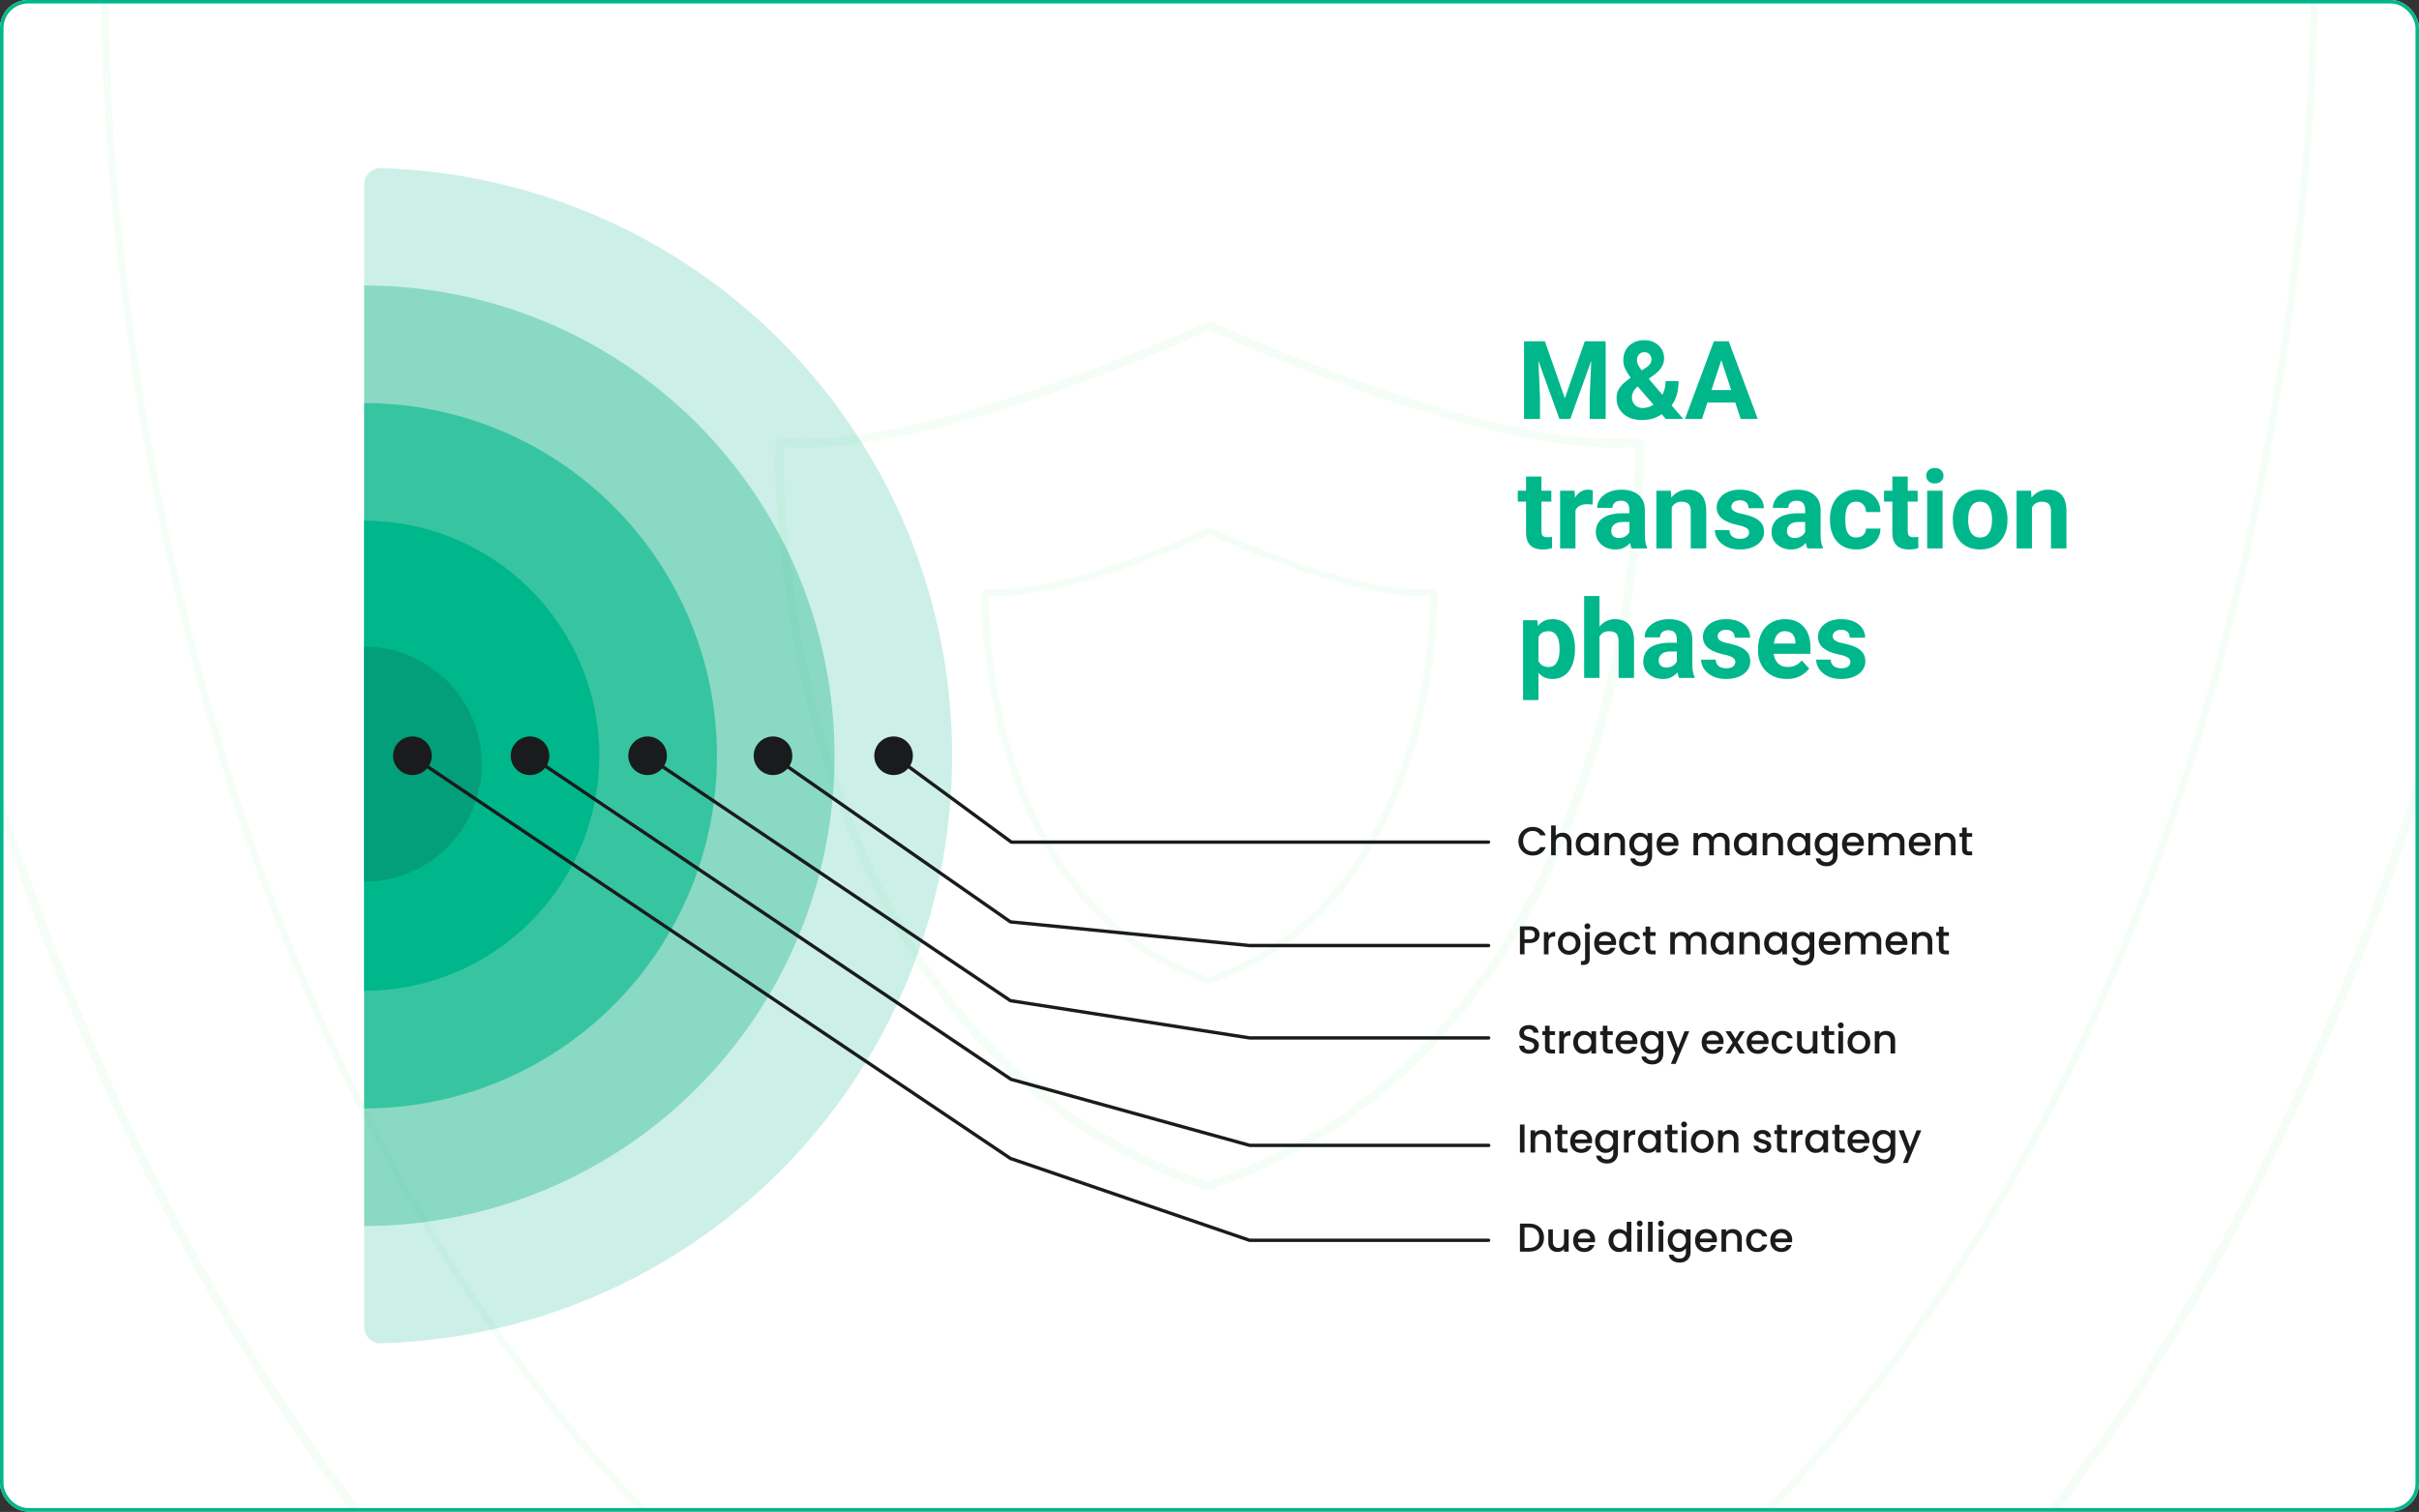
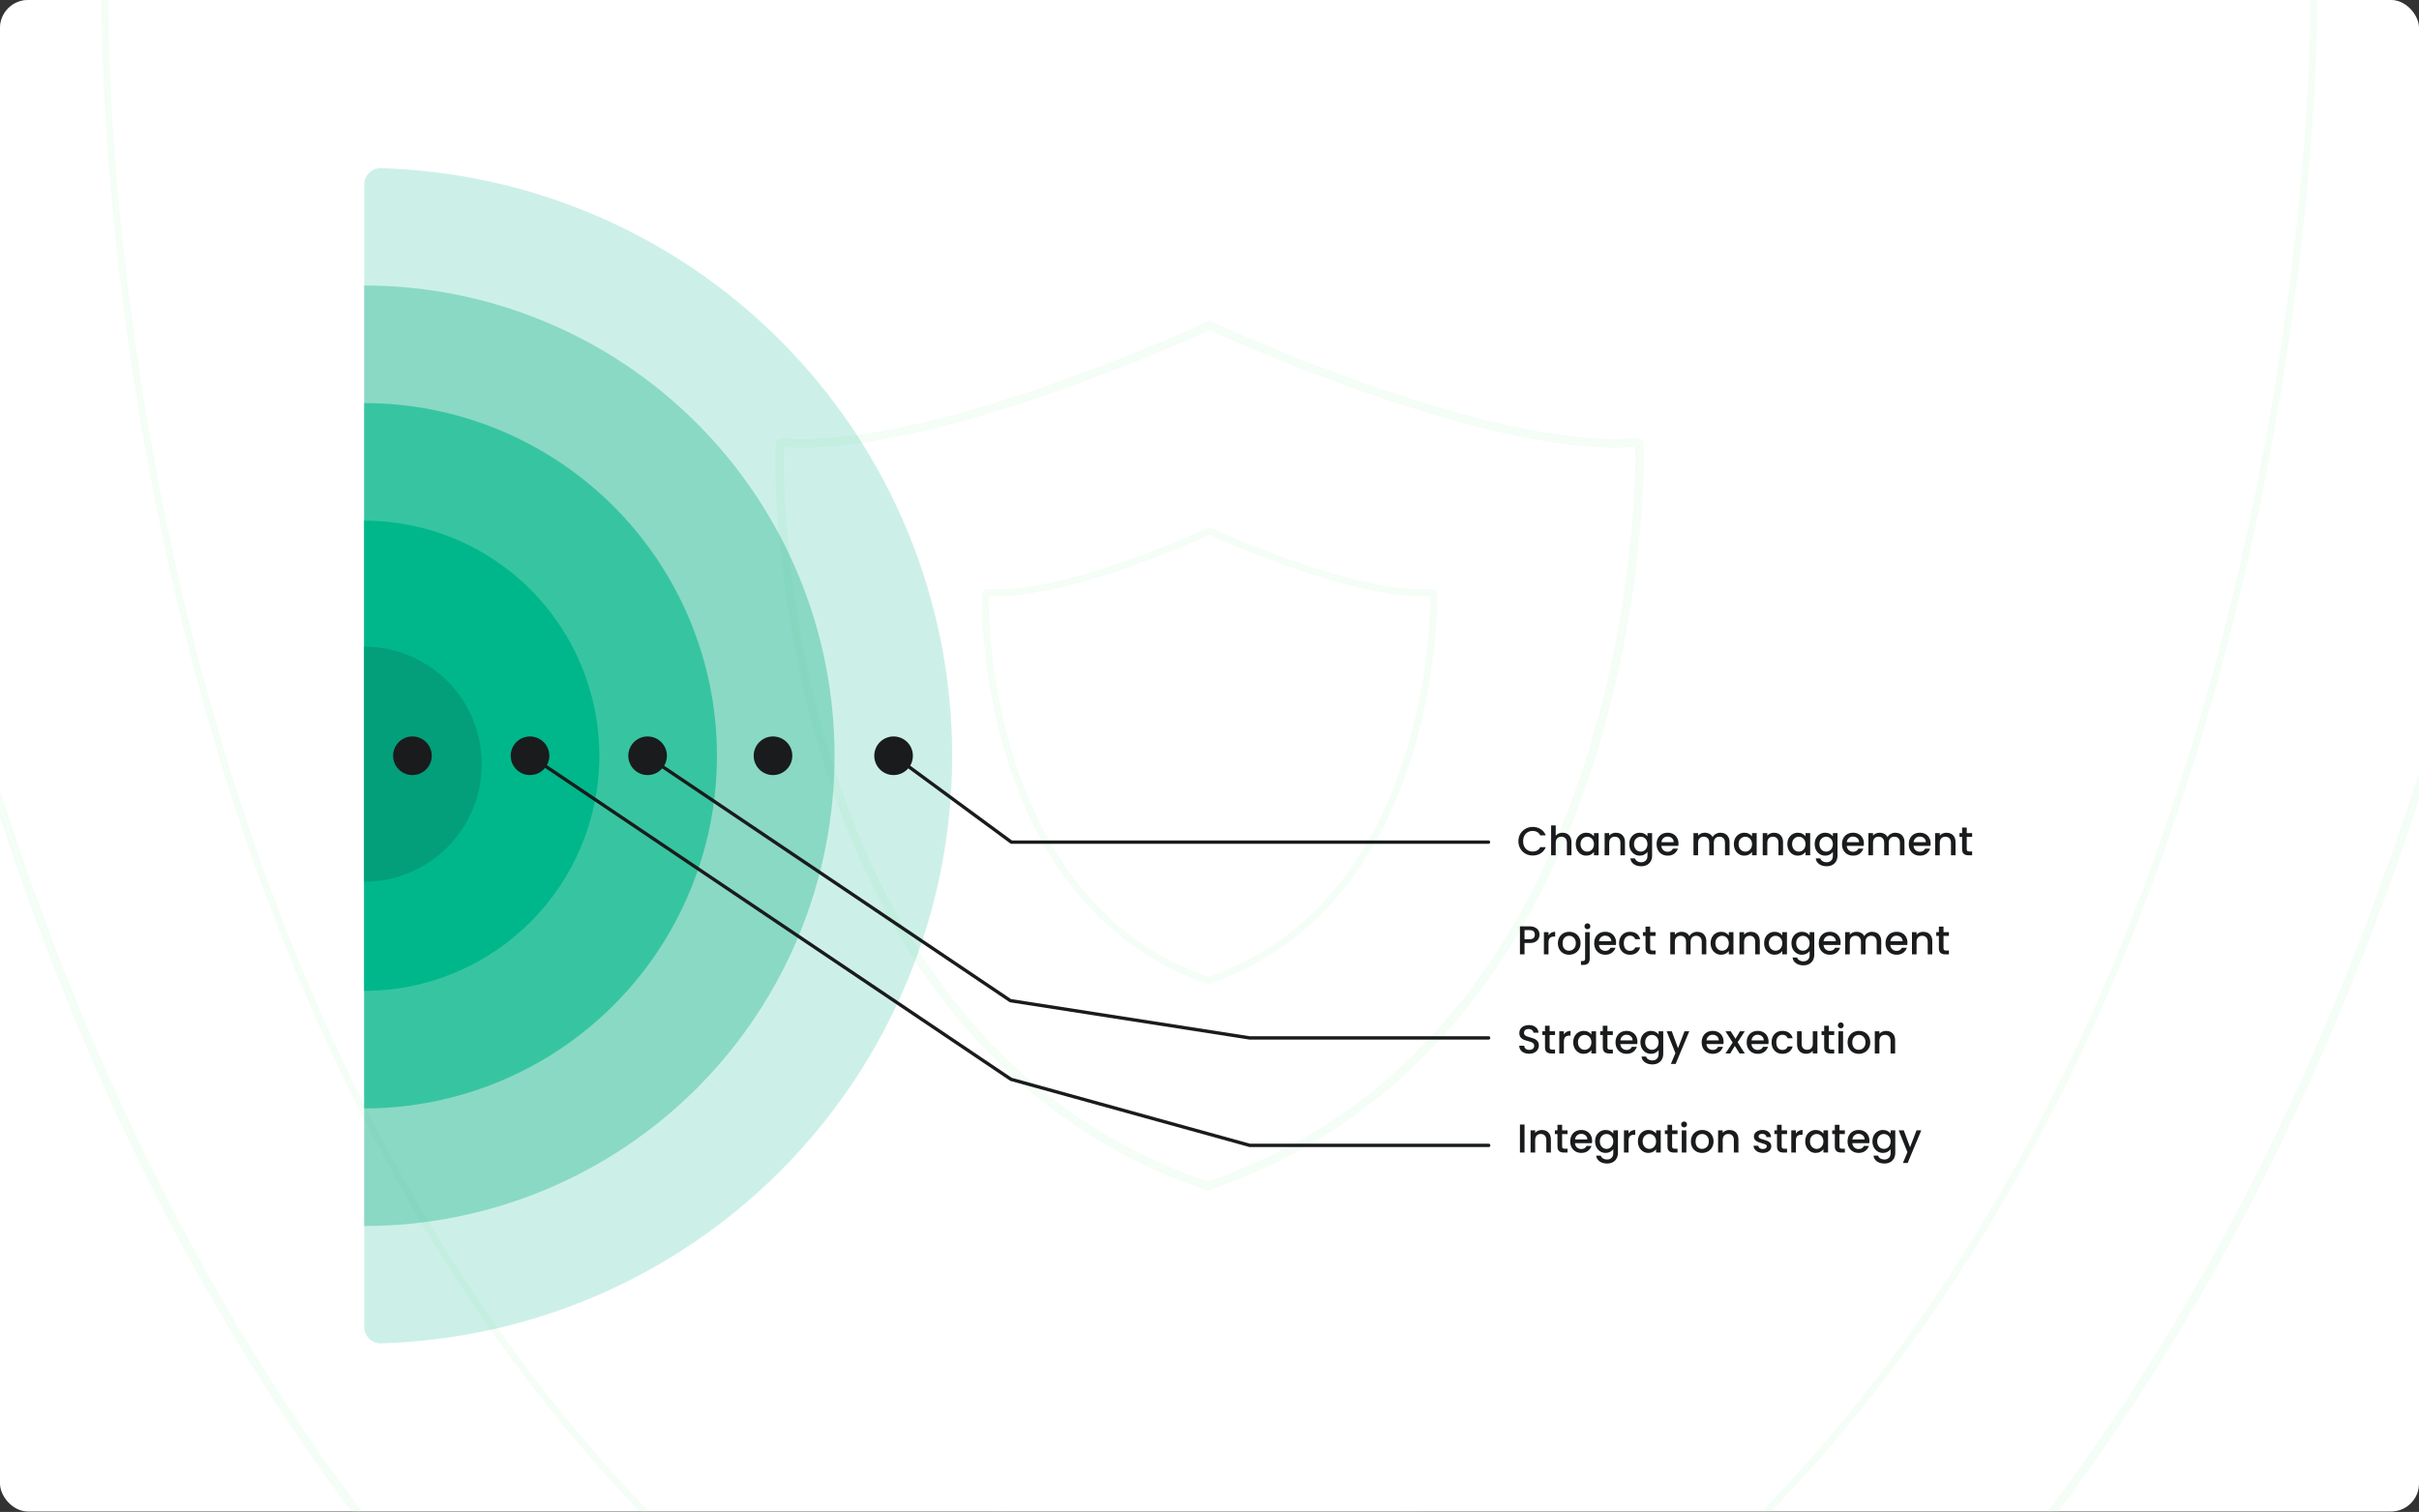
<svg xmlns="http://www.w3.org/2000/svg" width="691" height="432" viewBox="0 0 691 432" fill="none">
  <rect x="0" y="0" width="691" height="432" fill="#333333" stroke="none" />
  <g clip-path="url(#clip0_1000_403)">
    <rect width="691" height="431.875" rx="8" fill="white" />
    <g opacity="0.4">
      <path d="M347.442 457.838L347.43 457.842L344.573 458.881C344.52 458.9 344.462 458.9 344.409 458.88L341.553 457.842L341.54 457.838C219.772 415.107 160.169 313.554 131.003 222.09C102.451 132.549 103.139 52.871 103.18 48.068C103.181 47.982 103.182 47.92 103.182 47.883L103.442 39.108C103.446 38.975 103.558 38.87 103.692 38.876L112.487 39.224L112.494 39.224C154.09 40.652 211.103 24.651 257.765 8.283C304.068 -7.959 340.392 -24.643 341.752 -25.298L345.407 -26.951C345.47 -26.979 345.542 -26.979 345.605 -26.951L349.258 -25.298C350.614 -24.645 387.039 -7.885 433.398 8.397C480.11 24.803 537.126 40.805 578.522 39.224L578.523 39.224L587.406 38.876C587.541 38.87 587.653 38.976 587.656 39.111L587.83 47.965C587.83 47.969 587.83 47.973 587.83 47.978C587.83 48.003 587.83 48.04 587.83 48.089C587.847 51.98 588.197 132.065 558.957 222.135C529.272 313.575 469.162 415.107 347.442 457.838Z" fill="white" stroke="#E3F9E8" stroke-width="2.399" />
      <path d="M346.959 400.292L346.949 400.295L344.898 401.042C344.792 401.081 344.676 401.081 344.57 401.042L342.519 400.295L342.509 400.292C250.034 367.768 204.766 290.473 182.614 220.848C160.928 152.687 161.45 92.033 161.481 88.379C161.482 88.314 161.482 88.267 161.483 88.239L161.67 81.906C161.678 81.639 161.902 81.43 162.169 81.441L168.501 81.692L168.506 81.692C200.113 82.78 243.428 70.596 278.873 58.134C314.032 45.774 341.616 33.078 342.675 32.567L345.307 31.375C345.433 31.318 345.577 31.318 345.703 31.375L346.099 30.5L345.703 31.375L348.334 32.567C349.386 33.075 377.049 45.83 412.252 58.221C447.734 70.711 491.052 82.897 522.507 81.692L522.508 81.692L528.903 81.441C529.172 81.43 529.397 81.642 529.402 81.911L529.527 88.3C529.527 88.303 529.527 88.307 529.527 88.311C529.527 88.329 529.527 88.358 529.527 88.395C529.54 91.355 529.806 152.318 507.598 220.881C485.051 290.489 439.398 367.768 346.959 400.292Z" fill="white" stroke="#E3F9E8" stroke-width="1.919" />
      <path d="M348.873 606.808L348.86 606.813L343.952 608.597C343.899 608.616 343.84 608.616 343.788 608.597L338.88 606.813L338.867 606.808C142.171 537.778 45.928 373.723 -1.145 226.084C-47.227 81.553 -46.12 -47.053 -46.053 -54.828C-46.052 -54.977 -46.051 -55.082 -46.051 -55.142L-45.604 -70.195C-45.6 -70.328 -45.488 -70.433 -45.355 -70.428L-30.279 -69.831L-30.272 -69.831C36.663 -67.532 128.497 -93.294 203.754 -119.696C278.632 -145.965 337.314 -172.946 339.143 -173.834L345.408 -176.667C345.471 -176.696 345.543 -176.696 345.605 -176.667L351.869 -173.834C353.694 -172.947 412.54 -145.843 487.504 -119.512C562.842 -93.049 654.678 -67.285 721.289 -69.831L721.29 -69.831L736.516 -70.428C736.65 -70.433 736.763 -70.327 736.765 -70.192L737.064 -54.997C737.064 -54.993 737.064 -54.989 737.064 -54.985C737.064 -54.945 737.064 -54.882 737.065 -54.794C737.092 -48.487 737.655 80.775 690.462 226.16C642.55 373.76 545.49 537.777 348.873 606.808Z" fill="white" stroke="#E3F9E8" stroke-width="2.399" />
      <path d="M348.218 532.075L348.208 532.078L344.35 533.484L344.678 534.386L344.35 533.484C344.244 533.523 344.127 533.523 344.021 533.484L340.163 532.078L340.153 532.075C181.664 476.328 104.116 343.843 66.186 224.615C29.055 107.897 29.948 4.04 30.001 -2.239C30.003 -2.36 30.003 -2.445 30.003 -2.493L30.355 -14.37C30.363 -14.637 30.587 -14.846 30.854 -14.835L42.719 -14.365L42.724 -14.364C96.655 -12.508 170.649 -33.312 231.287 -54.633C291.627 -75.849 338.913 -97.64 340.376 -98.352L345.306 -100.587L344.91 -101.461L345.306 -100.587C345.432 -100.644 345.577 -100.644 345.703 -100.587L350.633 -98.352C352.094 -97.641 399.512 -75.75 459.919 -54.484C520.622 -33.114 594.618 -12.309 648.288 -14.364L648.289 -14.365L660.272 -14.835C660.54 -14.846 660.765 -14.634 660.77 -14.365L661.005 -2.376C661.005 -2.373 661.005 -2.37 661.005 -2.366C661.005 -2.334 661.006 -2.283 661.006 -2.213C661.028 2.881 661.482 107.269 623.456 224.676C584.851 343.873 506.643 476.327 348.218 532.075Z" fill="white" stroke="#E3F9E8" stroke-width="1.919" />
      <path d="M346.295 338.47L346.282 338.475L345.068 338.915C345.015 338.935 344.957 338.935 344.904 338.915L343.69 338.475L343.678 338.47C281.899 316.813 251.632 265.34 236.805 218.889C222.288 173.41 222.64 132.938 222.661 130.517C222.661 130.482 222.661 130.454 222.661 130.435L222.773 126.691C222.777 126.557 222.889 126.453 223.022 126.458L226.79 126.607L226.796 126.607C248.105 127.338 277.238 119.159 301.006 110.831C324.451 102.615 342.884 94.175 343.836 93.723L345.404 93.014C345.467 92.986 345.539 92.986 345.602 93.014L347.169 93.723C348.117 94.174 366.602 102.652 390.077 110.889C413.869 119.236 443.006 127.417 464.215 126.607L464.216 126.607L468.021 126.458C468.155 126.453 468.267 126.559 468.27 126.693L468.344 130.466C468.344 130.47 468.344 130.474 468.344 130.479C468.345 130.491 468.345 130.508 468.345 130.528C468.353 132.482 468.533 173.162 453.667 218.909C438.575 265.349 408.05 316.812 346.295 338.47Z" fill="white" stroke="#E3F9E8" stroke-width="2.399" />
      <path d="M345.808 279.968L345.798 279.971L345.396 280.118C345.29 280.156 345.174 280.156 345.068 280.118L344.666 279.971L344.656 279.968C312.411 268.645 296.597 241.73 288.841 217.387C281.246 193.553 281.431 172.341 281.442 171.083C281.442 171.068 281.443 171.056 281.443 171.047L281.48 169.774C281.488 169.508 281.712 169.299 281.979 169.309L283.263 169.36L283.268 169.36C294.506 169.746 309.83 165.431 322.288 161.057C334.511 156.767 344.141 152.359 344.766 152.063L345.305 151.819C345.431 151.762 345.575 151.762 345.7 151.819L346.239 152.063C346.859 152.357 356.518 156.786 368.757 161.088C381.228 165.471 396.554 169.788 407.741 169.36L407.742 169.36L409.039 169.309C409.307 169.299 409.532 169.51 409.537 169.779L409.563 171.057C409.563 171.059 409.563 171.063 409.563 171.068C409.563 171.073 409.563 171.08 409.563 171.089C409.567 172.1 409.662 193.421 401.885 217.396C393.99 241.733 378.041 268.644 345.808 279.968Z" fill="white" stroke="#E3F9E8" stroke-width="1.919" />
    </g>
-     <path d="M437.441 97.519H441.31L447.006 113.8L452.702 97.519H456.57L448.559 119.694H445.452L437.441 97.519ZM435.355 97.519H439.208L439.909 113.389V119.694H435.355V97.519ZM454.804 97.519H458.672V119.694H454.103V113.389L454.804 97.519ZM465.891 107.83L470.155 105.073C470.785 104.657 471.206 104.256 471.419 103.87C471.633 103.484 471.739 103.052 471.739 102.575C471.739 102.098 471.562 101.656 471.206 101.25C470.851 100.834 470.353 100.626 469.714 100.626C469.257 100.626 468.871 100.732 468.556 100.946C468.241 101.149 468.003 101.423 467.84 101.768C467.688 102.113 467.612 102.499 467.612 102.926C467.612 103.382 467.734 103.849 467.977 104.327C468.221 104.794 468.551 105.291 468.967 105.819C469.384 106.337 469.846 106.901 470.353 107.51L480.816 119.694H475.836L467.307 109.825C466.586 108.931 465.957 108.114 465.419 107.373C464.881 106.621 464.459 105.89 464.155 105.18C463.85 104.469 463.698 103.738 463.698 102.986C463.698 101.829 463.947 100.819 464.444 99.956C464.942 99.082 465.642 98.407 466.546 97.93C467.45 97.443 468.511 97.199 469.729 97.199C470.876 97.199 471.871 97.438 472.714 97.915C473.557 98.382 474.207 99.001 474.663 99.773C475.13 100.545 475.364 101.392 475.364 102.316C475.364 103.007 475.237 103.646 474.983 104.235C474.729 104.814 474.379 105.352 473.932 105.85C473.486 106.337 472.973 106.789 472.394 107.205L467.536 110.662C467.16 111.008 466.876 111.348 466.683 111.683C466.49 112.018 466.358 112.338 466.287 112.642C466.216 112.937 466.18 113.221 466.18 113.495C466.18 114.084 466.307 114.612 466.561 115.079C466.815 115.546 467.17 115.912 467.627 116.176C468.084 116.44 468.617 116.572 469.226 116.572C470.059 116.572 470.866 116.389 471.648 116.023C472.43 115.658 473.13 115.135 473.75 114.455C474.369 113.764 474.861 112.947 475.227 112.003C475.592 111.058 475.775 110.018 475.775 108.88H479.491C479.491 110.018 479.38 111.099 479.156 112.124C478.933 113.14 478.572 114.084 478.075 114.957C477.577 115.82 476.917 116.587 476.095 117.257C476.034 117.308 475.948 117.384 475.836 117.485C475.735 117.577 475.648 117.648 475.577 117.699C474.603 118.48 473.587 119.064 472.531 119.45C471.475 119.826 470.298 120.014 468.998 120.014C467.516 120.014 466.231 119.744 465.145 119.206C464.068 118.668 463.236 117.927 462.647 116.983C462.068 116.039 461.779 114.957 461.779 113.739C461.779 112.845 461.951 112.069 462.297 111.409C462.652 110.739 463.139 110.119 463.759 109.551C464.378 108.982 465.089 108.408 465.891 107.83ZM492.224 101.311L486.193 119.694H481.334L489.574 97.519H492.665L492.224 101.311ZM497.234 119.694L491.188 101.311L490.701 97.519H493.823L502.108 119.694H497.234ZM496.96 111.439V115.018H485.248V111.439H496.96ZM443.153 140.215V143.322H433.558V140.215H443.153ZM435.934 136.149H440.32V151.729C440.32 152.206 440.381 152.571 440.503 152.825C440.635 153.079 440.828 153.257 441.081 153.358C441.335 153.45 441.655 153.495 442.041 153.495C442.315 153.495 442.559 153.485 442.772 153.465C442.995 153.435 443.183 153.404 443.335 153.374L443.351 156.602C442.975 156.724 442.569 156.821 442.132 156.892C441.696 156.963 441.213 156.998 440.685 156.998C439.721 156.998 438.878 156.841 438.157 156.526C437.446 156.201 436.898 155.683 436.512 154.973C436.127 154.262 435.934 153.328 435.934 152.17V136.149ZM450.037 143.809V156.694H445.65V140.215H449.778L450.037 143.809ZM455.002 140.108L454.925 144.175C454.712 144.144 454.453 144.119 454.149 144.099C453.854 144.068 453.585 144.053 453.341 144.053C452.722 144.053 452.184 144.134 451.727 144.297C451.28 144.449 450.905 144.677 450.6 144.982C450.306 145.286 450.082 145.657 449.93 146.094C449.788 146.53 449.707 147.028 449.686 147.586L448.803 147.312C448.803 146.246 448.91 145.266 449.123 144.373C449.336 143.469 449.646 142.682 450.052 142.012C450.468 141.342 450.976 140.824 451.575 140.459C452.174 140.093 452.859 139.91 453.631 139.91C453.875 139.91 454.123 139.931 454.377 139.971C454.631 140.002 454.839 140.047 455.002 140.108ZM465.449 152.978V145.637C465.449 145.109 465.363 144.657 465.19 144.281C465.018 143.895 464.749 143.596 464.383 143.383C464.028 143.17 463.566 143.063 462.997 143.063C462.51 143.063 462.089 143.149 461.733 143.322C461.378 143.484 461.104 143.723 460.911 144.038C460.718 144.342 460.621 144.703 460.621 145.119H456.235C456.235 144.418 456.398 143.753 456.723 143.124C457.047 142.494 457.52 141.941 458.139 141.464C458.758 140.976 459.494 140.596 460.347 140.322C461.21 140.047 462.175 139.91 463.241 139.91C464.52 139.91 465.657 140.124 466.652 140.55C467.648 140.976 468.429 141.616 468.998 142.469C469.577 143.322 469.866 144.388 469.866 145.667V152.719C469.866 153.622 469.922 154.364 470.034 154.942C470.145 155.511 470.308 156.008 470.521 156.435V156.694H466.089C465.876 156.247 465.713 155.689 465.602 155.018C465.5 154.338 465.449 153.658 465.449 152.978ZM466.028 146.657L466.059 149.14H463.606C463.028 149.14 462.525 149.206 462.099 149.338C461.672 149.47 461.322 149.657 461.048 149.901C460.774 150.135 460.571 150.409 460.439 150.724C460.317 151.038 460.256 151.384 460.256 151.759C460.256 152.135 460.342 152.475 460.515 152.78C460.687 153.074 460.936 153.308 461.261 153.48C461.586 153.643 461.967 153.724 462.403 153.724C463.063 153.724 463.637 153.592 464.124 153.328C464.612 153.064 464.987 152.739 465.251 152.353C465.525 151.967 465.668 151.602 465.678 151.257L466.835 153.115C466.673 153.531 466.449 153.962 466.165 154.409C465.891 154.856 465.541 155.277 465.114 155.673C464.688 156.059 464.175 156.379 463.576 156.633C462.977 156.876 462.266 156.998 461.444 156.998C460.398 156.998 459.449 156.79 458.596 156.374C457.753 155.947 457.083 155.364 456.585 154.622C456.098 153.871 455.854 153.018 455.854 152.064C455.854 151.201 456.017 150.434 456.342 149.764C456.667 149.094 457.144 148.53 457.773 148.074C458.413 147.607 459.21 147.256 460.165 147.023C461.119 146.779 462.226 146.657 463.485 146.657H466.028ZM477.542 143.733V156.694H473.156V140.215H477.268L477.542 143.733ZM476.902 147.876H475.714C475.714 146.657 475.872 145.561 476.186 144.586C476.501 143.601 476.943 142.763 477.511 142.073C478.08 141.372 478.755 140.839 479.537 140.474C480.329 140.098 481.212 139.91 482.187 139.91C482.959 139.91 483.664 140.022 484.304 140.245C484.944 140.469 485.492 140.824 485.949 141.311C486.416 141.799 486.771 142.444 487.015 143.246C487.269 144.048 487.396 145.028 487.396 146.185V156.694H482.979V146.17C482.979 145.439 482.877 144.87 482.674 144.464C482.471 144.058 482.172 143.774 481.776 143.611C481.39 143.439 480.913 143.352 480.344 143.352C479.755 143.352 479.243 143.469 478.806 143.703C478.38 143.936 478.024 144.261 477.74 144.677C477.466 145.083 477.258 145.561 477.115 146.109C476.973 146.657 476.902 147.246 476.902 147.876ZM499.641 152.14C499.641 151.825 499.549 151.541 499.366 151.287C499.184 151.033 498.844 150.8 498.346 150.587C497.859 150.363 497.153 150.16 496.229 149.977C495.397 149.795 494.62 149.566 493.899 149.292C493.188 149.008 492.569 148.668 492.041 148.272C491.523 147.876 491.117 147.409 490.822 146.87C490.528 146.322 490.381 145.698 490.381 144.997C490.381 144.307 490.528 143.657 490.822 143.048C491.127 142.438 491.559 141.9 492.117 141.433C492.686 140.956 493.376 140.585 494.188 140.322C495.011 140.047 495.935 139.91 496.96 139.91C498.392 139.91 499.62 140.139 500.646 140.596C501.681 141.053 502.473 141.682 503.022 142.484C503.58 143.276 503.859 144.18 503.859 145.195H499.473C499.473 144.769 499.382 144.388 499.199 144.053C499.026 143.708 498.752 143.439 498.376 143.246C498.011 143.043 497.534 142.941 496.945 142.941C496.458 142.941 496.036 143.027 495.681 143.2C495.325 143.362 495.051 143.586 494.858 143.87C494.676 144.144 494.584 144.449 494.584 144.784C494.584 145.038 494.635 145.266 494.737 145.469C494.848 145.662 495.026 145.84 495.27 146.002C495.513 146.165 495.828 146.317 496.214 146.459C496.61 146.591 497.097 146.713 497.676 146.825C498.864 147.068 499.925 147.388 500.859 147.784C501.793 148.17 502.534 148.698 503.083 149.368C503.631 150.028 503.905 150.896 503.905 151.972C503.905 152.703 503.743 153.374 503.418 153.983C503.093 154.592 502.626 155.125 502.016 155.582C501.407 156.029 500.676 156.379 499.823 156.633C498.981 156.876 498.031 156.998 496.975 156.998C495.442 156.998 494.143 156.724 493.076 156.176C492.021 155.628 491.218 154.932 490.67 154.089C490.132 153.237 489.863 152.363 489.863 151.47H494.021C494.041 152.069 494.193 152.551 494.478 152.917C494.772 153.282 495.143 153.546 495.589 153.709C496.046 153.871 496.539 153.952 497.067 153.952C497.635 153.952 498.107 153.876 498.483 153.724C498.859 153.561 499.143 153.348 499.336 153.084C499.539 152.81 499.641 152.495 499.641 152.14ZM515.647 152.978V145.637C515.647 145.109 515.561 144.657 515.388 144.281C515.216 143.895 514.947 143.596 514.581 143.383C514.226 143.17 513.764 143.063 513.195 143.063C512.708 143.063 512.287 143.149 511.931 143.322C511.576 143.484 511.302 143.723 511.109 144.038C510.916 144.342 510.819 144.703 510.819 145.119H506.433C506.433 144.418 506.596 143.753 506.921 143.124C507.245 142.494 507.718 141.941 508.337 141.464C508.956 140.976 509.692 140.596 510.545 140.322C511.408 140.047 512.373 139.91 513.439 139.91C514.718 139.91 515.855 140.124 516.85 140.55C517.845 140.976 518.627 141.616 519.196 142.469C519.775 143.322 520.064 144.388 520.064 145.667V152.719C520.064 153.622 520.12 154.364 520.232 154.942C520.343 155.511 520.506 156.008 520.719 156.435V156.694H516.287C516.074 156.247 515.911 155.689 515.8 155.018C515.698 154.338 515.647 153.658 515.647 152.978ZM516.226 146.657L516.256 149.14H513.804C513.226 149.14 512.723 149.206 512.297 149.338C511.87 149.47 511.52 149.657 511.246 149.901C510.972 150.135 510.769 150.409 510.637 150.724C510.515 151.038 510.454 151.384 510.454 151.759C510.454 152.135 510.54 152.475 510.713 152.78C510.885 153.074 511.134 153.308 511.459 153.48C511.784 153.643 512.165 153.724 512.601 153.724C513.261 153.724 513.835 153.592 514.322 153.328C514.81 153.064 515.185 152.739 515.449 152.353C515.723 151.967 515.866 151.602 515.876 151.257L517.033 153.115C516.871 153.531 516.647 153.962 516.363 154.409C516.089 154.856 515.739 155.277 515.312 155.673C514.886 156.059 514.373 156.379 513.774 156.633C513.175 156.876 512.464 156.998 511.642 156.998C510.596 156.998 509.647 156.79 508.794 156.374C507.951 155.947 507.281 155.364 506.783 154.622C506.296 153.871 506.052 153.018 506.052 152.064C506.052 151.201 506.215 150.434 506.54 149.764C506.865 149.094 507.342 148.53 507.971 148.074C508.611 147.607 509.408 147.256 510.362 147.023C511.317 146.779 512.424 146.657 513.683 146.657H516.226ZM530.253 153.572C530.791 153.572 531.268 153.47 531.684 153.267C532.101 153.054 532.426 152.759 532.659 152.384C532.903 151.998 533.03 151.546 533.04 151.028H537.167C537.157 152.186 536.847 153.216 536.238 154.12C535.629 155.013 534.812 155.719 533.786 156.237C532.761 156.744 531.613 156.998 530.344 156.998C529.065 156.998 527.948 156.785 526.994 156.359C526.049 155.932 525.262 155.343 524.633 154.592C524.003 153.83 523.531 152.947 523.217 151.942C522.902 150.927 522.744 149.84 522.744 148.683V148.241C522.744 147.073 522.902 145.987 523.217 144.982C523.531 143.967 524.003 143.083 524.633 142.332C525.262 141.57 526.049 140.976 526.994 140.55C527.938 140.124 529.045 139.91 530.314 139.91C531.664 139.91 532.847 140.169 533.862 140.687C534.888 141.205 535.69 141.946 536.269 142.911C536.858 143.865 537.157 144.997 537.167 146.307H533.04C533.03 145.759 532.913 145.261 532.69 144.814C532.476 144.368 532.162 144.012 531.745 143.748C531.339 143.474 530.837 143.337 530.238 143.337C529.598 143.337 529.075 143.474 528.669 143.748C528.263 144.012 527.948 144.378 527.725 144.845C527.501 145.302 527.344 145.825 527.253 146.413C527.171 146.992 527.131 147.601 527.131 148.241V148.683C527.131 149.322 527.171 149.937 527.253 150.526C527.334 151.114 527.486 151.637 527.709 152.094C527.943 152.551 528.263 152.912 528.669 153.176C529.075 153.44 529.603 153.572 530.253 153.572ZM547.783 140.215V143.322H538.188V140.215H547.783ZM540.564 136.149H544.95V151.729C544.95 152.206 545.011 152.571 545.132 152.825C545.264 153.079 545.457 153.257 545.711 153.358C545.965 153.45 546.285 153.495 546.671 153.495C546.945 153.495 547.189 153.485 547.402 153.465C547.625 153.435 547.813 153.404 547.965 153.374L547.98 156.602C547.605 156.724 547.199 156.821 546.762 156.892C546.326 156.963 545.843 156.998 545.315 156.998C544.351 156.998 543.508 156.841 542.787 156.526C542.076 156.201 541.528 155.683 541.142 154.973C540.756 154.262 540.564 153.328 540.564 152.17V136.149ZM554.91 140.215V156.694H550.509V140.215H554.91ZM550.235 135.92C550.235 135.28 550.458 134.752 550.905 134.336C551.351 133.92 551.95 133.712 552.702 133.712C553.443 133.712 554.037 133.92 554.484 134.336C554.941 134.752 555.169 135.28 555.169 135.92C555.169 136.56 554.941 137.088 554.484 137.504C554.037 137.92 553.443 138.128 552.702 138.128C551.95 138.128 551.351 137.92 550.905 137.504C550.458 137.088 550.235 136.56 550.235 135.92ZM557.834 148.622V148.302C557.834 147.094 558.007 145.982 558.352 144.967C558.697 143.941 559.2 143.053 559.86 142.301C560.52 141.55 561.332 140.966 562.297 140.55C563.261 140.124 564.368 139.91 565.617 139.91C566.866 139.91 567.977 140.124 568.952 140.55C569.927 140.966 570.744 141.55 571.404 142.301C572.074 143.053 572.582 143.941 572.927 144.967C573.272 145.982 573.445 147.094 573.445 148.302V148.622C573.445 149.82 573.272 150.932 572.927 151.957C572.582 152.973 572.074 153.861 571.404 154.622C570.744 155.374 569.932 155.958 568.967 156.374C568.003 156.79 566.896 156.998 565.647 156.998C564.398 156.998 563.287 156.79 562.312 156.374C561.347 155.958 560.53 155.374 559.86 154.622C559.2 153.861 558.697 152.973 558.352 151.957C558.007 150.932 557.834 149.82 557.834 148.622ZM562.221 148.302V148.622C562.221 149.312 562.281 149.957 562.403 150.556C562.525 151.155 562.718 151.683 562.982 152.14C563.256 152.587 563.612 152.937 564.048 153.191C564.485 153.445 565.018 153.572 565.647 153.572C566.256 153.572 566.779 153.445 567.216 153.191C567.653 152.937 568.003 152.587 568.267 152.14C568.531 151.683 568.724 151.155 568.846 150.556C568.978 149.957 569.044 149.312 569.044 148.622V148.302C569.044 147.632 568.978 147.002 568.846 146.413C568.724 145.814 568.526 145.286 568.252 144.83C567.988 144.363 567.637 143.997 567.201 143.733C566.764 143.469 566.236 143.337 565.617 143.337C564.997 143.337 564.469 143.469 564.033 143.733C563.606 143.997 563.256 144.363 562.982 144.83C562.718 145.286 562.525 145.814 562.403 146.413C562.281 147.002 562.221 147.632 562.221 148.302ZM580.436 143.733V156.694H576.049V140.215H580.161L580.436 143.733ZM579.796 147.876H578.608C578.608 146.657 578.765 145.561 579.08 144.586C579.395 143.601 579.837 142.763 580.405 142.073C580.974 141.372 581.649 140.839 582.431 140.474C583.223 140.098 584.106 139.91 585.081 139.91C585.852 139.91 586.558 140.022 587.198 140.245C587.837 140.469 588.386 140.824 588.843 141.311C589.31 141.799 589.665 142.444 589.909 143.246C590.162 144.048 590.289 145.028 590.289 146.185V156.694H585.873V146.17C585.873 145.439 585.771 144.87 585.568 144.464C585.365 144.058 585.065 143.774 584.669 143.611C584.284 143.439 583.806 143.352 583.238 143.352C582.649 143.352 582.136 143.469 581.7 143.703C581.273 143.936 580.918 144.261 580.634 144.677C580.359 145.083 580.151 145.561 580.009 146.109C579.867 146.657 579.796 147.246 579.796 147.876ZM439.467 180.383V200.029H435.081V177.215H439.147L439.467 180.383ZM449.9 185.272V185.591C449.9 186.789 449.757 187.901 449.473 188.927C449.199 189.952 448.793 190.846 448.255 191.607C447.717 192.359 447.046 192.947 446.244 193.374C445.452 193.79 444.539 193.998 443.503 193.998C442.498 193.998 441.625 193.795 440.883 193.389C440.142 192.983 439.518 192.414 439.01 191.683C438.513 190.942 438.112 190.084 437.807 189.11C437.502 188.135 437.269 187.089 437.106 185.972V185.134C437.269 183.936 437.502 182.84 437.807 181.845C438.112 180.84 438.513 179.972 439.01 179.24C439.518 178.499 440.137 177.926 440.868 177.52C441.609 177.113 442.477 176.91 443.472 176.91C444.518 176.91 445.437 177.108 446.229 177.504C447.031 177.9 447.701 178.469 448.239 179.21C448.788 179.951 449.199 180.835 449.473 181.86C449.757 182.886 449.9 184.023 449.9 185.272ZM445.498 185.591V185.272C445.498 184.571 445.437 183.926 445.315 183.337C445.204 182.738 445.021 182.215 444.767 181.769C444.523 181.322 444.198 180.977 443.792 180.733C443.396 180.479 442.914 180.352 442.345 180.352C441.746 180.352 441.234 180.449 440.807 180.642C440.391 180.835 440.051 181.114 439.787 181.479C439.523 181.845 439.325 182.281 439.193 182.789C439.061 183.297 438.98 183.87 438.949 184.51V186.627C439 187.378 439.142 188.054 439.376 188.653C439.609 189.241 439.97 189.709 440.457 190.054C440.944 190.399 441.584 190.572 442.376 190.572C442.955 190.572 443.442 190.445 443.838 190.191C444.234 189.927 444.554 189.566 444.797 189.11C445.051 188.653 445.229 188.125 445.331 187.526C445.442 186.927 445.498 186.282 445.498 185.591ZM456.905 170.3V193.694H452.519V170.3H456.905ZM456.281 184.876H455.078C455.088 183.728 455.24 182.672 455.535 181.708C455.829 180.733 456.25 179.89 456.799 179.18C457.347 178.459 458.002 177.9 458.763 177.504C459.535 177.108 460.388 176.91 461.322 176.91C462.134 176.91 462.87 177.027 463.53 177.261C464.2 177.484 464.774 177.849 465.251 178.357C465.739 178.855 466.114 179.51 466.378 180.322C466.642 181.134 466.774 182.119 466.774 183.276V193.694H462.358V183.246C462.358 182.515 462.251 181.941 462.038 181.525C461.835 181.099 461.535 180.799 461.139 180.626C460.753 180.444 460.276 180.352 459.708 180.352C459.078 180.352 458.54 180.469 458.093 180.703C457.657 180.936 457.306 181.261 457.042 181.677C456.778 182.083 456.585 182.561 456.464 183.109C456.342 183.657 456.281 184.246 456.281 184.876ZM479.004 189.978V182.637C479.004 182.109 478.918 181.657 478.745 181.281C478.572 180.895 478.303 180.596 477.938 180.383C477.583 180.17 477.121 180.063 476.552 180.063C476.065 180.063 475.643 180.149 475.288 180.322C474.933 180.484 474.658 180.723 474.465 181.038C474.273 181.342 474.176 181.703 474.176 182.119H469.79C469.79 181.418 469.952 180.753 470.277 180.124C470.602 179.494 471.074 178.941 471.694 178.464C472.313 177.976 473.049 177.596 473.902 177.322C474.765 177.047 475.73 176.91 476.796 176.91C478.075 176.91 479.212 177.124 480.207 177.55C481.202 177.976 481.984 178.616 482.553 179.469C483.131 180.322 483.421 181.388 483.421 182.667V189.719C483.421 190.622 483.477 191.364 483.588 191.942C483.7 192.511 483.862 193.008 484.076 193.435V193.694H479.644C479.43 193.247 479.268 192.689 479.156 192.018C479.055 191.338 479.004 190.658 479.004 189.978ZM479.583 183.657L479.613 186.14H477.161C476.582 186.14 476.08 186.206 475.653 186.338C475.227 186.47 474.877 186.657 474.603 186.901C474.328 187.135 474.125 187.409 473.993 187.724C473.871 188.038 473.811 188.384 473.811 188.759C473.811 189.135 473.897 189.475 474.069 189.78C474.242 190.074 474.491 190.308 474.816 190.48C475.141 190.643 475.521 190.724 475.958 190.724C476.618 190.724 477.192 190.592 477.679 190.328C478.166 190.064 478.542 189.739 478.806 189.353C479.08 188.967 479.222 188.602 479.232 188.257L480.39 190.115C480.227 190.531 480.004 190.962 479.72 191.409C479.446 191.856 479.095 192.277 478.669 192.673C478.242 193.059 477.73 193.379 477.131 193.633C476.532 193.876 475.821 193.998 474.998 193.998C473.953 193.998 473.003 193.79 472.15 193.374C471.308 192.947 470.638 192.364 470.14 191.622C469.653 190.871 469.409 190.018 469.409 189.064C469.409 188.201 469.572 187.434 469.896 186.764C470.221 186.094 470.699 185.53 471.328 185.074C471.968 184.607 472.765 184.256 473.719 184.023C474.674 183.779 475.78 183.657 477.039 183.657H479.583ZM495.711 189.14C495.711 188.825 495.62 188.541 495.437 188.287C495.254 188.033 494.914 187.8 494.417 187.587C493.929 187.363 493.224 187.16 492.3 186.977C491.467 186.795 490.69 186.566 489.97 186.292C489.259 186.008 488.639 185.668 488.111 185.272C487.594 184.876 487.188 184.409 486.893 183.87C486.599 183.322 486.451 182.698 486.451 181.997C486.451 181.307 486.599 180.657 486.893 180.048C487.198 179.438 487.629 178.9 488.188 178.433C488.756 177.956 489.447 177.585 490.259 177.322C491.081 177.047 492.005 176.91 493.031 176.91C494.462 176.91 495.691 177.139 496.716 177.596C497.752 178.053 498.544 178.682 499.092 179.484C499.651 180.276 499.93 181.18 499.93 182.195H495.544C495.544 181.769 495.452 181.388 495.27 181.053C495.097 180.708 494.823 180.439 494.447 180.246C494.082 180.043 493.604 179.941 493.016 179.941C492.528 179.941 492.107 180.027 491.751 180.2C491.396 180.362 491.122 180.586 490.929 180.87C490.746 181.144 490.655 181.449 490.655 181.784C490.655 182.038 490.706 182.266 490.807 182.469C490.919 182.662 491.097 182.84 491.34 183.002C491.584 183.165 491.899 183.317 492.285 183.459C492.68 183.591 493.168 183.713 493.747 183.825C494.935 184.068 495.996 184.388 496.93 184.784C497.864 185.17 498.605 185.698 499.153 186.368C499.702 187.028 499.976 187.896 499.976 188.972C499.976 189.703 499.813 190.374 499.488 190.983C499.163 191.592 498.696 192.125 498.087 192.582C497.478 193.029 496.747 193.379 495.894 193.633C495.051 193.876 494.102 193.998 493.046 193.998C491.513 193.998 490.213 193.724 489.147 193.176C488.091 192.628 487.289 191.932 486.741 191.089C486.203 190.237 485.934 189.363 485.934 188.47H490.091C490.112 189.069 490.264 189.551 490.548 189.917C490.843 190.282 491.213 190.546 491.66 190.709C492.117 190.871 492.609 190.952 493.137 190.952C493.706 190.952 494.178 190.876 494.554 190.724C494.929 190.561 495.214 190.348 495.407 190.084C495.61 189.81 495.711 189.495 495.711 189.14ZM510.408 193.998C509.129 193.998 507.982 193.795 506.966 193.389C505.951 192.973 505.088 192.399 504.377 191.668C503.677 190.937 503.138 190.089 502.763 189.125C502.387 188.15 502.199 187.114 502.199 186.018V185.409C502.199 184.16 502.377 183.018 502.732 181.982C503.088 180.946 503.595 180.048 504.255 179.286C504.925 178.525 505.738 177.941 506.692 177.535C507.646 177.118 508.723 176.91 509.921 176.91C511.088 176.91 512.124 177.103 513.028 177.489C513.931 177.875 514.688 178.423 515.297 179.134C515.916 179.845 516.383 180.697 516.698 181.693C517.013 182.677 517.17 183.774 517.17 184.982V186.81H504.073V183.886H512.86V183.551C512.86 182.941 512.749 182.398 512.525 181.921C512.312 181.434 511.987 181.048 511.55 180.763C511.114 180.479 510.555 180.337 509.875 180.337C509.296 180.337 508.799 180.464 508.383 180.718C507.966 180.972 507.626 181.327 507.362 181.784C507.108 182.241 506.915 182.779 506.783 183.398C506.662 184.007 506.601 184.678 506.601 185.409V186.018C506.601 186.678 506.692 187.287 506.875 187.845C507.068 188.404 507.337 188.886 507.682 189.292C508.037 189.698 508.464 190.013 508.961 190.237C509.469 190.46 510.043 190.572 510.682 190.572C511.474 190.572 512.21 190.419 512.891 190.115C513.581 189.8 514.175 189.328 514.673 188.698L516.805 191.013C516.46 191.511 515.987 191.988 515.388 192.445C514.799 192.902 514.089 193.277 513.256 193.572C512.424 193.856 511.474 193.998 510.408 193.998ZM528.578 189.14C528.578 188.825 528.486 188.541 528.303 188.287C528.121 188.033 527.78 187.8 527.283 187.587C526.796 187.363 526.09 187.16 525.166 186.977C524.333 186.795 523.557 186.566 522.836 186.292C522.125 186.008 521.506 185.668 520.978 185.272C520.46 184.876 520.054 184.409 519.759 183.87C519.465 183.322 519.318 182.698 519.318 181.997C519.318 181.307 519.465 180.657 519.759 180.048C520.064 179.438 520.495 178.9 521.054 178.433C521.623 177.956 522.313 177.585 523.125 177.322C523.948 177.047 524.872 176.91 525.897 176.91C527.329 176.91 528.557 177.139 529.583 177.596C530.618 178.053 531.41 178.682 531.959 179.484C532.517 180.276 532.796 181.18 532.796 182.195H528.41C528.41 181.769 528.319 181.388 528.136 181.053C527.963 180.708 527.689 180.439 527.313 180.246C526.948 180.043 526.471 179.941 525.882 179.941C525.394 179.941 524.973 180.027 524.618 180.2C524.262 180.362 523.988 180.586 523.795 180.87C523.613 181.144 523.521 181.449 523.521 181.784C523.521 182.038 523.572 182.266 523.673 182.469C523.785 182.662 523.963 182.84 524.207 183.002C524.45 183.165 524.765 183.317 525.151 183.459C525.547 183.591 526.034 183.713 526.613 183.825C527.801 184.068 528.862 184.388 529.796 184.784C530.73 185.17 531.471 185.698 532.019 186.368C532.568 187.028 532.842 187.896 532.842 188.972C532.842 189.703 532.679 190.374 532.355 190.983C532.03 191.592 531.563 192.125 530.953 192.582C530.344 193.029 529.613 193.379 528.76 193.633C527.918 193.876 526.968 193.998 525.912 193.998C524.379 193.998 523.08 193.724 522.013 193.176C520.957 192.628 520.155 191.932 519.607 191.089C519.069 190.237 518.8 189.363 518.8 188.47H522.958C522.978 189.069 523.13 189.551 523.415 189.917C523.709 190.282 524.08 190.546 524.526 190.709C524.983 190.871 525.476 190.952 526.004 190.952C526.572 190.952 527.044 190.876 527.42 190.724C527.796 190.561 528.08 190.348 528.273 190.084C528.476 189.81 528.578 189.495 528.578 189.14Z" fill="#00B78B" />
    <path d="M104.033 52.785C104.033 50.135 106.183 47.979 108.832 48.055C151.635 49.277 192.429 66.814 222.793 97.178C254.29 128.675 271.985 171.394 271.985 215.938C271.985 260.481 254.29 303.2 222.793 334.697C192.429 365.061 151.635 382.598 108.832 383.82C106.183 383.896 104.033 381.741 104.033 379.09L104.033 215.938V52.785Z" fill="#00B78B" fill-opacity="0.2" />
    <path d="M104.033 81.576C139.668 81.576 173.843 95.732 199.041 120.93C224.238 146.127 238.394 180.303 238.394 215.938C238.394 251.572 224.238 285.748 199.041 310.945C173.843 336.143 139.668 350.299 104.033 350.299L104.033 215.938V81.576Z" fill="#28B68F" fill-opacity="0.4" />
    <path d="M104.033 115.167C130.759 115.167 156.39 125.784 175.288 144.682C194.186 163.58 204.803 189.211 204.803 215.938C204.803 242.664 194.186 268.295 175.288 287.193C156.39 306.091 130.759 316.708 104.033 316.708L104.033 215.938V115.167Z" fill="#00B78B" fill-opacity="0.6" />
    <path d="M104.032 148.757C121.85 148.757 138.937 155.835 151.536 168.434C164.135 181.032 171.213 198.12 171.213 215.938C171.213 233.755 164.135 250.843 151.536 263.441C138.937 276.04 121.85 283.118 104.032 283.118L104.032 215.938V148.757Z" fill="#00B78B" />
    <path d="M104.032 184.75C112.94 184.75 121.484 188.289 127.784 194.589C134.083 200.888 137.622 209.432 137.622 218.34C137.622 227.249 134.083 235.793 127.784 242.092C121.484 248.392 112.94 251.931 104.032 251.931L104.032 218.34V184.75Z" fill="#039F7A" />
    <circle cx="117.811" cy="215.938" r="5.518" fill="#191B1C" />
    <circle cx="151.401" cy="215.938" r="5.518" fill="#191B1C" />
    <circle cx="184.991" cy="215.938" r="5.518" fill="#191B1C" />
    <circle cx="220.811" cy="215.938" r="5.518" fill="#191B1C" />
    <circle cx="255.257" cy="215.938" r="5.518" fill="#191B1C" />
    <path d="M433.743 240.354C433.743 239.571 433.923 238.869 434.284 238.247C434.652 237.625 435.148 237.141 435.769 236.796C436.399 236.443 437.086 236.266 437.831 236.266C438.683 236.266 439.439 236.477 440.1 236.899C440.768 237.314 441.251 237.905 441.551 238.673H439.973C439.766 238.251 439.478 237.936 439.109 237.729C438.741 237.521 438.315 237.418 437.831 237.418C437.301 237.418 436.829 237.537 436.414 237.775C436 238.013 435.673 238.354 435.435 238.8C435.205 239.245 435.09 239.763 435.09 240.354C435.09 240.946 435.205 241.464 435.435 241.909C435.673 242.354 436 242.7 436.414 242.946C436.829 243.184 437.301 243.303 437.831 243.303C438.315 243.303 438.741 243.199 439.109 242.992C439.478 242.784 439.766 242.47 439.973 242.047H441.551C441.251 242.815 440.768 243.406 440.1 243.821C439.439 244.235 438.683 244.443 437.831 244.443C437.079 244.443 436.391 244.27 435.769 243.925C435.148 243.571 434.652 243.084 434.284 242.462C433.923 241.84 433.743 241.137 433.743 240.354ZM446.37 237.924C446.854 237.924 447.283 238.028 447.66 238.235C448.044 238.443 448.343 238.75 448.558 239.157C448.781 239.564 448.892 240.055 448.892 240.631V244.374H447.591V240.827C447.591 240.258 447.449 239.825 447.164 239.525C446.88 239.218 446.493 239.064 446.001 239.064C445.51 239.064 445.118 239.218 444.827 239.525C444.543 239.825 444.4 240.258 444.4 240.827V244.374H443.088V235.851H444.4V238.765C444.623 238.496 444.903 238.289 445.241 238.143C445.587 237.997 445.963 237.924 446.37 237.924ZM450.129 241.172C450.129 240.535 450.26 239.97 450.521 239.479C450.789 238.988 451.15 238.608 451.603 238.339C452.064 238.063 452.571 237.924 453.123 237.924C453.622 237.924 454.056 238.024 454.425 238.224C454.801 238.416 455.1 238.658 455.323 238.949V238.028H456.647V244.374H455.323V243.429C455.1 243.729 454.797 243.978 454.413 244.178C454.029 244.377 453.592 244.477 453.1 244.477C452.555 244.477 452.056 244.339 451.603 244.063C451.15 243.779 450.789 243.387 450.521 242.888C450.26 242.381 450.129 241.809 450.129 241.172ZM455.323 241.195C455.323 240.757 455.231 240.377 455.047 240.055C454.87 239.732 454.636 239.487 454.344 239.318C454.052 239.149 453.738 239.064 453.4 239.064C453.062 239.064 452.747 239.149 452.455 239.318C452.164 239.479 451.926 239.721 451.741 240.043C451.565 240.358 451.476 240.734 451.476 241.172C451.476 241.61 451.565 241.994 451.741 242.324C451.926 242.654 452.164 242.907 452.455 243.084C452.755 243.253 453.07 243.337 453.4 243.337C453.738 243.337 454.052 243.253 454.344 243.084C454.636 242.915 454.87 242.669 455.047 242.347C455.231 242.017 455.323 241.633 455.323 241.195ZM461.574 237.924C462.073 237.924 462.518 238.028 462.909 238.235C463.309 238.443 463.62 238.75 463.842 239.157C464.065 239.564 464.176 240.055 464.176 240.631V244.374H462.875V240.827C462.875 240.258 462.733 239.825 462.449 239.525C462.165 239.218 461.777 239.064 461.286 239.064C460.794 239.064 460.403 239.218 460.111 239.525C459.827 239.825 459.685 240.258 459.685 240.827V244.374H458.372V238.028H459.685V238.754C459.9 238.492 460.172 238.289 460.502 238.143C460.84 237.997 461.197 237.924 461.574 237.924ZM468.408 237.924C468.899 237.924 469.333 238.024 469.709 238.224C470.093 238.416 470.392 238.658 470.607 238.949V238.028H471.932V244.477C471.932 245.061 471.809 245.579 471.563 246.032C471.318 246.493 470.961 246.854 470.492 247.115C470.032 247.376 469.479 247.506 468.834 247.506C467.974 247.506 467.26 247.303 466.692 246.896C466.124 246.497 465.801 245.951 465.724 245.26H467.026C467.126 245.591 467.337 245.855 467.659 246.055C467.989 246.262 468.381 246.366 468.834 246.366C469.364 246.366 469.79 246.205 470.112 245.882C470.442 245.56 470.607 245.092 470.607 244.477V243.418C470.385 243.717 470.081 243.971 469.698 244.178C469.321 244.377 468.891 244.477 468.408 244.477C467.855 244.477 467.348 244.339 466.887 244.063C466.435 243.779 466.074 243.387 465.805 242.888C465.544 242.381 465.413 241.809 465.413 241.172C465.413 240.535 465.544 239.97 465.805 239.479C466.074 238.988 466.435 238.608 466.887 238.339C467.348 238.063 467.855 237.924 468.408 237.924ZM470.607 241.195C470.607 240.757 470.515 240.377 470.331 240.055C470.154 239.732 469.92 239.487 469.628 239.318C469.337 239.149 469.022 239.064 468.684 239.064C468.346 239.064 468.031 239.149 467.74 239.318C467.448 239.479 467.21 239.721 467.026 240.043C466.849 240.358 466.761 240.734 466.761 241.172C466.761 241.61 466.849 241.994 467.026 242.324C467.21 242.654 467.448 242.907 467.74 243.084C468.039 243.253 468.354 243.337 468.684 243.337C469.022 243.337 469.337 243.253 469.628 243.084C469.92 242.915 470.154 242.669 470.331 242.347C470.515 242.017 470.607 241.633 470.607 241.195ZM479.472 241.045C479.472 241.283 479.457 241.498 479.426 241.69H474.578C474.616 242.197 474.804 242.604 475.142 242.911C475.48 243.218 475.894 243.372 476.386 243.372C477.092 243.372 477.591 243.076 477.883 242.485H479.299C479.107 243.068 478.758 243.548 478.251 243.925C477.752 244.293 477.13 244.477 476.386 244.477C475.779 244.477 475.234 244.343 474.75 244.074C474.274 243.798 473.898 243.414 473.622 242.923C473.353 242.424 473.219 241.848 473.219 241.195C473.219 240.542 473.349 239.97 473.61 239.479C473.879 238.98 474.251 238.596 474.727 238.327C475.211 238.059 475.764 237.924 476.386 237.924C476.985 237.924 477.518 238.055 477.986 238.316C478.455 238.577 478.82 238.945 479.081 239.421C479.342 239.89 479.472 240.431 479.472 241.045ZM478.102 240.631C478.094 240.147 477.921 239.759 477.583 239.468C477.246 239.176 476.827 239.03 476.328 239.03C475.875 239.03 475.487 239.176 475.165 239.468C474.842 239.752 474.651 240.139 474.589 240.631H478.102ZM491.437 237.924C491.936 237.924 492.382 238.028 492.773 238.235C493.173 238.443 493.484 238.75 493.706 239.157C493.937 239.564 494.052 240.055 494.052 240.631V244.374H492.75V240.827C492.75 240.258 492.608 239.825 492.324 239.525C492.04 239.218 491.652 239.064 491.161 239.064C490.67 239.064 490.278 239.218 489.986 239.525C489.702 239.825 489.56 240.258 489.56 240.827V244.374H488.259V240.827C488.259 240.258 488.117 239.825 487.833 239.525C487.549 239.218 487.161 239.064 486.67 239.064C486.178 239.064 485.787 239.218 485.495 239.525C485.211 239.825 485.069 240.258 485.069 240.827V244.374H483.756V238.028H485.069V238.754C485.284 238.492 485.556 238.289 485.886 238.143C486.217 237.997 486.57 237.924 486.946 237.924C487.453 237.924 487.906 238.032 488.305 238.247C488.704 238.462 489.011 238.773 489.226 239.18C489.418 238.796 489.718 238.492 490.125 238.27C490.531 238.039 490.969 237.924 491.437 237.924ZM495.285 241.172C495.285 240.535 495.415 239.97 495.676 239.479C495.945 238.988 496.306 238.608 496.759 238.339C497.22 238.063 497.726 237.924 498.279 237.924C498.778 237.924 499.212 238.024 499.58 238.224C499.957 238.416 500.256 238.658 500.479 238.949V238.028H501.803V244.374H500.479V243.429C500.256 243.729 499.953 243.978 499.569 244.178C499.185 244.377 498.747 244.477 498.256 244.477C497.711 244.477 497.212 244.339 496.759 244.063C496.306 243.779 495.945 243.387 495.676 242.888C495.415 242.381 495.285 241.809 495.285 241.172ZM500.479 241.195C500.479 240.757 500.387 240.377 500.202 240.055C500.026 239.732 499.792 239.487 499.5 239.318C499.208 239.149 498.893 239.064 498.555 239.064C498.218 239.064 497.903 239.149 497.611 239.318C497.319 239.479 497.081 239.721 496.897 240.043C496.72 240.358 496.632 240.734 496.632 241.172C496.632 241.61 496.72 241.994 496.897 242.324C497.081 242.654 497.319 242.907 497.611 243.084C497.911 243.253 498.225 243.337 498.555 243.337C498.893 243.337 499.208 243.253 499.5 243.084C499.792 242.915 500.026 242.669 500.202 242.347C500.387 242.017 500.479 241.633 500.479 241.195ZM506.729 237.924C507.228 237.924 507.674 238.028 508.065 238.235C508.464 238.443 508.775 238.75 508.998 239.157C509.221 239.564 509.332 240.055 509.332 240.631V244.374H508.031V240.827C508.031 240.258 507.889 239.825 507.604 239.525C507.32 239.218 506.933 239.064 506.441 239.064C505.95 239.064 505.558 239.218 505.267 239.525C504.983 239.825 504.84 240.258 504.84 240.827V244.374H503.528V238.028H504.84V238.754C505.055 238.492 505.328 238.289 505.658 238.143C505.996 237.997 506.353 237.924 506.729 237.924ZM510.569 241.172C510.569 240.535 510.7 239.97 510.961 239.479C511.229 238.988 511.59 238.608 512.043 238.339C512.504 238.063 513.011 237.924 513.563 237.924C514.062 237.924 514.496 238.024 514.865 238.224C515.241 238.416 515.54 238.658 515.763 238.949V238.028H517.087V244.374H515.763V243.429C515.54 243.729 515.237 243.978 514.853 244.178C514.469 244.377 514.032 244.477 513.54 244.477C512.995 244.477 512.496 244.339 512.043 244.063C511.59 243.779 511.229 243.387 510.961 242.888C510.7 242.381 510.569 241.809 510.569 241.172ZM515.763 241.195C515.763 240.757 515.671 240.377 515.487 240.055C515.31 239.732 515.076 239.487 514.784 239.318C514.492 239.149 514.178 239.064 513.84 239.064C513.502 239.064 513.187 239.149 512.895 239.318C512.604 239.479 512.366 239.721 512.181 240.043C512.005 240.358 511.916 240.734 511.916 241.172C511.916 241.61 512.005 241.994 512.181 242.324C512.366 242.654 512.604 242.907 512.895 243.084C513.195 243.253 513.51 243.337 513.84 243.337C514.178 243.337 514.492 243.253 514.784 243.084C515.076 242.915 515.31 242.669 515.487 242.347C515.671 242.017 515.763 241.633 515.763 241.195ZM521.369 237.924C521.86 237.924 522.294 238.024 522.67 238.224C523.054 238.416 523.353 238.658 523.568 238.949V238.028H524.893V244.477C524.893 245.061 524.77 245.579 524.524 246.032C524.278 246.493 523.921 246.854 523.453 247.115C522.992 247.376 522.44 247.506 521.795 247.506C520.935 247.506 520.221 247.303 519.653 246.896C519.084 246.497 518.762 245.951 518.685 245.26H519.987C520.086 245.591 520.298 245.855 520.62 246.055C520.95 246.262 521.342 246.366 521.795 246.366C522.324 246.366 522.751 246.205 523.073 245.882C523.403 245.56 523.568 245.092 523.568 244.477V243.418C523.346 243.717 523.042 243.971 522.658 244.178C522.282 244.377 521.852 244.477 521.369 244.477C520.816 244.477 520.309 244.339 519.848 244.063C519.395 243.779 519.035 243.387 518.766 242.888C518.505 242.381 518.374 241.809 518.374 241.172C518.374 240.535 518.505 239.97 518.766 239.479C519.035 238.988 519.395 238.608 519.848 238.339C520.309 238.063 520.816 237.924 521.369 237.924ZM523.568 241.195C523.568 240.757 523.476 240.377 523.292 240.055C523.115 239.732 522.881 239.487 522.589 239.318C522.298 239.149 521.983 239.064 521.645 239.064C521.307 239.064 520.992 239.149 520.701 239.318C520.409 239.479 520.171 239.721 519.987 240.043C519.81 240.358 519.722 240.734 519.722 241.172C519.722 241.61 519.81 241.994 519.987 242.324C520.171 242.654 520.409 242.907 520.701 243.084C521 243.253 521.315 243.337 521.645 243.337C521.983 243.337 522.298 243.253 522.589 243.084C522.881 242.915 523.115 242.669 523.292 242.347C523.476 242.017 523.568 241.633 523.568 241.195ZM532.433 241.045C532.433 241.283 532.418 241.498 532.387 241.69H527.538C527.577 242.197 527.765 242.604 528.103 242.911C528.441 243.218 528.855 243.372 529.347 243.372C530.053 243.372 530.552 243.076 530.844 242.485H532.26C532.068 243.068 531.719 243.548 531.212 243.925C530.713 244.293 530.091 244.477 529.347 244.477C528.74 244.477 528.195 244.343 527.711 244.074C527.235 243.798 526.859 243.414 526.583 242.923C526.314 242.424 526.18 241.848 526.18 241.195C526.18 240.542 526.31 239.97 526.571 239.479C526.84 238.98 527.212 238.596 527.688 238.327C528.172 238.059 528.725 237.924 529.347 237.924C529.945 237.924 530.479 238.055 530.947 238.316C531.416 238.577 531.78 238.945 532.042 239.421C532.303 239.89 532.433 240.431 532.433 241.045ZM531.063 240.631C531.055 240.147 530.882 239.759 530.544 239.468C530.207 239.176 529.788 239.03 529.289 239.03C528.836 239.03 528.448 239.176 528.126 239.468C527.803 239.752 527.611 240.139 527.55 240.631H531.063ZM541.407 237.924C541.906 237.924 542.351 238.028 542.743 238.235C543.142 238.443 543.453 238.75 543.675 239.157C543.906 239.564 544.021 240.055 544.021 240.631V244.374H542.72V240.827C542.72 240.258 542.578 239.825 542.293 239.525C542.009 239.218 541.622 239.064 541.13 239.064C540.639 239.064 540.247 239.218 539.956 239.525C539.672 239.825 539.529 240.258 539.529 240.827V244.374H538.228V240.827C538.228 240.258 538.086 239.825 537.802 239.525C537.518 239.218 537.13 239.064 536.639 239.064C536.147 239.064 535.756 239.218 535.464 239.525C535.18 239.825 535.038 240.258 535.038 240.827V244.374H533.725V238.028H535.038V238.754C535.253 238.492 535.526 238.289 535.856 238.143C536.186 237.997 536.539 237.924 536.915 237.924C537.422 237.924 537.875 238.032 538.274 238.247C538.673 238.462 538.981 238.773 539.196 239.18C539.387 238.796 539.687 238.492 540.094 238.27C540.501 238.039 540.938 237.924 541.407 237.924ZM551.508 241.045C551.508 241.283 551.492 241.498 551.461 241.69H546.613C546.651 242.197 546.839 242.604 547.177 242.911C547.515 243.218 547.93 243.372 548.421 243.372C549.127 243.372 549.626 243.076 549.918 242.485H551.335C551.143 243.068 550.794 243.548 550.287 243.925C549.788 244.293 549.166 244.477 548.421 244.477C547.815 244.477 547.269 244.343 546.786 244.074C546.31 243.798 545.933 243.414 545.657 242.923C545.388 242.424 545.254 241.848 545.254 241.195C545.254 240.542 545.385 239.97 545.646 239.479C545.914 238.98 546.287 238.596 546.763 238.327C547.246 238.059 547.799 237.924 548.421 237.924C549.02 237.924 549.554 238.055 550.022 238.316C550.49 238.577 550.855 238.945 551.116 239.421C551.377 239.89 551.508 240.431 551.508 241.045ZM550.137 240.631C550.129 240.147 549.957 239.759 549.619 239.468C549.281 239.176 548.863 239.03 548.363 239.03C547.911 239.03 547.523 239.176 547.2 239.468C546.878 239.752 546.686 240.139 546.624 240.631H550.137ZM556.001 237.924C556.5 237.924 556.946 238.028 557.337 238.235C557.736 238.443 558.047 238.75 558.27 239.157C558.493 239.564 558.604 240.055 558.604 240.631V244.374H557.303V240.827C557.303 240.258 557.161 239.825 556.876 239.525C556.592 239.218 556.205 239.064 555.713 239.064C555.222 239.064 554.83 239.218 554.539 239.525C554.255 239.825 554.112 240.258 554.112 240.827V244.374H552.8V238.028H554.112V238.754C554.327 238.492 554.6 238.289 554.93 238.143C555.268 237.997 555.625 237.924 556.001 237.924ZM561.81 239.099V242.612C561.81 242.85 561.864 243.022 561.972 243.13C562.087 243.23 562.279 243.28 562.547 243.28H563.354V244.374H562.317C561.726 244.374 561.273 244.235 560.958 243.959C560.643 243.683 560.486 243.234 560.486 242.612V239.099H559.737V238.028H560.486V236.45H561.81V238.028H563.354V239.099H561.81Z" fill="#191B1C" />
    <path d="M439.777 267.065C439.777 267.472 439.681 267.856 439.489 268.217C439.297 268.578 438.99 268.873 438.568 269.104C438.146 269.326 437.604 269.438 436.944 269.438H435.493V272.685H434.18V264.681H436.944C437.558 264.681 438.077 264.789 438.499 265.004C438.929 265.211 439.247 265.495 439.455 265.856C439.67 266.217 439.777 266.62 439.777 267.065ZM436.944 268.367C437.443 268.367 437.816 268.255 438.061 268.033C438.307 267.802 438.43 267.48 438.43 267.065C438.43 266.19 437.935 265.752 436.944 265.752H435.493V268.367H436.944ZM442.342 267.261C442.534 266.939 442.788 266.689 443.102 266.513C443.425 266.328 443.805 266.236 444.243 266.236V267.595H443.909C443.394 267.595 443.003 267.726 442.734 267.987C442.473 268.248 442.342 268.701 442.342 269.346V272.685H441.029V266.34H442.342V267.261ZM448.202 272.789C447.603 272.789 447.062 272.655 446.578 272.386C446.094 272.11 445.714 271.726 445.438 271.234C445.161 270.735 445.023 270.159 445.023 269.507C445.023 268.862 445.165 268.29 445.449 267.791C445.733 267.292 446.121 266.908 446.613 266.639C447.104 266.371 447.653 266.236 448.259 266.236C448.866 266.236 449.415 266.371 449.906 266.639C450.398 266.908 450.785 267.292 451.07 267.791C451.354 268.29 451.496 268.862 451.496 269.507C451.496 270.152 451.35 270.724 451.058 271.223C450.766 271.722 450.367 272.11 449.86 272.386C449.361 272.655 448.808 272.789 448.202 272.789ZM448.202 271.649C448.54 271.649 448.854 271.568 449.146 271.407C449.446 271.246 449.688 271.004 449.872 270.682C450.056 270.359 450.148 269.968 450.148 269.507C450.148 269.046 450.06 268.658 449.883 268.344C449.707 268.021 449.473 267.779 449.181 267.618C448.889 267.457 448.574 267.376 448.236 267.376C447.899 267.376 447.584 267.457 447.292 267.618C447.008 267.779 446.781 268.021 446.613 268.344C446.444 268.658 446.359 269.046 446.359 269.507C446.359 270.19 446.532 270.72 446.877 271.096C447.231 271.465 447.672 271.649 448.202 271.649ZM453.461 265.499C453.223 265.499 453.024 265.418 452.863 265.257C452.701 265.096 452.621 264.896 452.621 264.658C452.621 264.42 452.701 264.221 452.863 264.06C453.024 263.898 453.223 263.818 453.461 263.818C453.692 263.818 453.888 263.898 454.049 264.06C454.21 264.221 454.291 264.42 454.291 264.658C454.291 264.896 454.21 265.096 454.049 265.257C453.888 265.418 453.692 265.499 453.461 265.499ZM454.106 273.929C454.106 274.551 453.949 275 453.634 275.277C453.327 275.561 452.878 275.703 452.287 275.703H451.607V274.597H452.056C452.325 274.597 452.513 274.544 452.621 274.436C452.736 274.336 452.794 274.167 452.794 273.929V266.34H454.106V273.929ZM461.646 269.357C461.646 269.595 461.631 269.81 461.6 270.002H456.751C456.79 270.509 456.978 270.916 457.316 271.223C457.654 271.53 458.068 271.684 458.56 271.684C459.266 271.684 459.765 271.388 460.057 270.797H461.473C461.281 271.38 460.932 271.86 460.425 272.236C459.926 272.605 459.304 272.789 458.56 272.789C457.953 272.789 457.408 272.655 456.924 272.386C456.448 272.11 456.072 271.726 455.796 271.234C455.527 270.735 455.393 270.159 455.393 269.507C455.393 268.854 455.523 268.282 455.784 267.791C456.053 267.292 456.425 266.908 456.901 266.639C457.385 266.371 457.938 266.236 458.56 266.236C459.158 266.236 459.692 266.367 460.16 266.628C460.629 266.889 460.993 267.257 461.254 267.733C461.516 268.202 461.646 268.743 461.646 269.357ZM460.276 268.943C460.268 268.459 460.095 268.071 459.757 267.779C459.419 267.488 459.001 267.342 458.502 267.342C458.049 267.342 457.661 267.488 457.339 267.779C457.016 268.063 456.824 268.451 456.763 268.943H460.276ZM462.5 269.507C462.5 268.854 462.631 268.282 462.892 267.791C463.161 267.292 463.529 266.908 463.998 266.639C464.466 266.371 465.003 266.236 465.61 266.236C466.378 266.236 467.011 266.42 467.51 266.789C468.017 267.15 468.359 267.668 468.535 268.344H467.119C467.003 268.029 466.819 267.783 466.566 267.607C466.312 267.43 465.994 267.342 465.61 267.342C465.073 267.342 464.643 267.534 464.32 267.918C464.005 268.294 463.848 268.824 463.848 269.507C463.848 270.19 464.005 270.724 464.32 271.108C464.643 271.492 465.073 271.684 465.61 271.684C466.37 271.684 466.873 271.35 467.119 270.682H468.535C468.351 271.327 468.005 271.841 467.499 272.225C466.992 272.601 466.362 272.789 465.61 272.789C465.003 272.789 464.466 272.655 463.998 272.386C463.529 272.11 463.161 271.726 462.892 271.234C462.631 270.735 462.5 270.159 462.5 269.507ZM471.375 267.411V270.923C471.375 271.161 471.429 271.334 471.537 271.442C471.652 271.541 471.844 271.591 472.112 271.591H472.919V272.685H471.882C471.291 272.685 470.838 272.547 470.523 272.271C470.208 271.994 470.051 271.545 470.051 270.923V267.411H469.302V266.34H470.051V264.762H471.375V266.34H472.919V267.411H471.375ZM484.802 266.236C485.301 266.236 485.746 266.34 486.138 266.547C486.537 266.754 486.848 267.062 487.071 267.468C487.301 267.875 487.416 268.367 487.416 268.943V272.685H486.115V269.138C486.115 268.57 485.973 268.136 485.689 267.837C485.405 267.53 485.017 267.376 484.525 267.376C484.034 267.376 483.642 267.53 483.351 267.837C483.067 268.136 482.925 268.57 482.925 269.138V272.685H481.623V269.138C481.623 268.57 481.481 268.136 481.197 267.837C480.913 267.53 480.525 267.376 480.034 267.376C479.543 267.376 479.151 267.53 478.859 267.837C478.575 268.136 478.433 268.57 478.433 269.138V272.685H477.12V266.34H478.433V267.065C478.648 266.804 478.921 266.601 479.251 266.455C479.581 266.309 479.934 266.236 480.31 266.236C480.817 266.236 481.27 266.344 481.669 266.559C482.069 266.774 482.376 267.085 482.591 267.491C482.783 267.108 483.082 266.804 483.489 266.582C483.896 266.351 484.333 266.236 484.802 266.236ZM488.649 269.484C488.649 268.847 488.78 268.282 489.041 267.791C489.309 267.3 489.67 266.919 490.123 266.651C490.584 266.374 491.091 266.236 491.643 266.236C492.143 266.236 492.576 266.336 492.945 266.536C493.321 266.728 493.62 266.969 493.843 267.261V266.34H495.168V272.685H493.843V271.741C493.62 272.041 493.317 272.29 492.933 272.49C492.549 272.689 492.112 272.789 491.62 272.789C491.075 272.789 490.576 272.651 490.123 272.375C489.67 272.09 489.309 271.699 489.041 271.2C488.78 270.693 488.649 270.121 488.649 269.484ZM493.843 269.507C493.843 269.069 493.751 268.689 493.567 268.367C493.39 268.044 493.156 267.799 492.864 267.63C492.572 267.461 492.258 267.376 491.92 267.376C491.582 267.376 491.267 267.461 490.975 267.63C490.684 267.791 490.446 268.033 490.261 268.355C490.085 268.67 489.997 269.046 489.997 269.484C489.997 269.921 490.085 270.305 490.261 270.636C490.446 270.966 490.684 271.219 490.975 271.396C491.275 271.565 491.59 271.649 491.92 271.649C492.258 271.649 492.572 271.565 492.864 271.396C493.156 271.227 493.39 270.981 493.567 270.659C493.751 270.328 493.843 269.945 493.843 269.507ZM500.094 266.236C500.593 266.236 501.038 266.34 501.43 266.547C501.829 266.754 502.14 267.062 502.362 267.468C502.585 267.875 502.696 268.367 502.696 268.943V272.685H501.395V269.138C501.395 268.57 501.253 268.136 500.969 267.837C500.685 267.53 500.297 267.376 499.806 267.376C499.314 267.376 498.923 267.53 498.631 267.837C498.347 268.136 498.205 268.57 498.205 269.138V272.685H496.892V266.34H498.205V267.065C498.42 266.804 498.692 266.601 499.023 266.455C499.36 266.309 499.717 266.236 500.094 266.236ZM503.933 269.484C503.933 268.847 504.064 268.282 504.325 267.791C504.594 267.3 504.955 266.919 505.408 266.651C505.868 266.374 506.375 266.236 506.928 266.236C507.427 266.236 507.861 266.336 508.229 266.536C508.605 266.728 508.905 266.969 509.127 267.261V266.34H510.452V272.685H509.127V271.741C508.905 272.041 508.602 272.29 508.218 272.49C507.834 272.689 507.396 272.789 506.905 272.789C506.36 272.789 505.861 272.651 505.408 272.375C504.955 272.09 504.594 271.699 504.325 271.2C504.064 270.693 503.933 270.121 503.933 269.484ZM509.127 269.507C509.127 269.069 509.035 268.689 508.851 268.367C508.674 268.044 508.44 267.799 508.149 267.63C507.857 267.461 507.542 267.376 507.204 267.376C506.866 267.376 506.552 267.461 506.26 267.63C505.968 267.791 505.73 268.033 505.546 268.355C505.369 268.67 505.281 269.046 505.281 269.484C505.281 269.921 505.369 270.305 505.546 270.636C505.73 270.966 505.968 271.219 506.26 271.396C506.559 271.565 506.874 271.649 507.204 271.649C507.542 271.649 507.857 271.565 508.149 271.396C508.44 271.227 508.674 270.981 508.851 270.659C509.035 270.328 509.127 269.945 509.127 269.507ZM514.733 266.236C515.224 266.236 515.658 266.336 516.034 266.536C516.418 266.728 516.718 266.969 516.933 267.261V266.34H518.257V272.789C518.257 273.373 518.134 273.891 517.889 274.344C517.643 274.805 517.286 275.165 516.818 275.426C516.357 275.687 515.804 275.818 515.159 275.818C514.299 275.818 513.585 275.615 513.017 275.208C512.449 274.808 512.126 274.263 512.05 273.572H513.351C513.451 273.902 513.662 274.167 513.984 274.367C514.315 274.574 514.706 274.678 515.159 274.678C515.689 274.678 516.115 274.517 516.438 274.194C516.768 273.872 516.933 273.403 516.933 272.789V271.73C516.71 272.029 516.407 272.282 516.023 272.49C515.647 272.689 515.217 272.789 514.733 272.789C514.18 272.789 513.674 272.651 513.213 272.375C512.76 272.09 512.399 271.699 512.13 271.2C511.869 270.693 511.739 270.121 511.739 269.484C511.739 268.847 511.869 268.282 512.13 267.791C512.399 267.3 512.76 266.919 513.213 266.651C513.674 266.374 514.18 266.236 514.733 266.236ZM516.933 269.507C516.933 269.069 516.841 268.689 516.656 268.367C516.48 268.044 516.246 267.799 515.954 267.63C515.662 267.461 515.347 267.376 515.009 267.376C514.672 267.376 514.357 267.461 514.065 267.63C513.773 267.791 513.535 268.033 513.351 268.355C513.174 268.67 513.086 269.046 513.086 269.484C513.086 269.921 513.174 270.305 513.351 270.636C513.535 270.966 513.773 271.219 514.065 271.396C514.365 271.565 514.679 271.649 515.009 271.649C515.347 271.649 515.662 271.565 515.954 271.396C516.246 271.227 516.48 270.981 516.656 270.659C516.841 270.328 516.933 269.945 516.933 269.507ZM525.797 269.357C525.797 269.595 525.782 269.81 525.751 270.002H520.903C520.941 270.509 521.129 270.916 521.467 271.223C521.805 271.53 522.22 271.684 522.711 271.684C523.417 271.684 523.916 271.388 524.208 270.797H525.625C525.433 271.38 525.083 271.86 524.577 272.236C524.078 272.605 523.456 272.789 522.711 272.789C522.104 272.789 521.559 272.655 521.076 272.386C520.6 272.11 520.223 271.726 519.947 271.234C519.678 270.735 519.544 270.159 519.544 269.507C519.544 268.854 519.674 268.282 519.936 267.791C520.204 267.292 520.577 266.908 521.053 266.639C521.536 266.371 522.089 266.236 522.711 266.236C523.31 266.236 523.843 266.367 524.312 266.628C524.78 266.889 525.145 267.257 525.406 267.733C525.667 268.202 525.797 268.743 525.797 269.357ZM524.427 268.943C524.419 268.459 524.247 268.071 523.909 267.779C523.571 267.488 523.152 267.342 522.653 267.342C522.2 267.342 521.813 267.488 521.49 267.779C521.168 268.063 520.976 268.451 520.914 268.943H524.427ZM534.771 266.236C535.27 266.236 535.715 266.34 536.107 266.547C536.506 266.754 536.817 267.062 537.04 267.468C537.27 267.875 537.385 268.367 537.385 268.943V272.685H536.084V269.138C536.084 268.57 535.942 268.136 535.658 267.837C535.374 267.53 534.986 267.376 534.495 267.376C534.003 267.376 533.612 267.53 533.32 267.837C533.036 268.136 532.894 268.57 532.894 269.138V272.685H531.593V269.138C531.593 268.57 531.45 268.136 531.166 267.837C530.882 267.53 530.495 267.376 530.003 267.376C529.512 267.376 529.12 267.53 528.829 267.837C528.544 268.136 528.402 268.57 528.402 269.138V272.685H527.09V266.34H528.402V267.065C528.617 266.804 528.89 266.601 529.22 266.455C529.55 266.309 529.903 266.236 530.28 266.236C530.786 266.236 531.239 266.344 531.639 266.559C532.038 266.774 532.345 267.085 532.56 267.491C532.752 267.108 533.051 266.804 533.458 266.582C533.865 266.351 534.303 266.236 534.771 266.236ZM544.872 269.357C544.872 269.595 544.857 269.81 544.826 270.002H539.977C540.016 270.509 540.204 270.916 540.542 271.223C540.88 271.53 541.294 271.684 541.785 271.684C542.492 271.684 542.991 271.388 543.283 270.797H544.699C544.507 271.38 544.158 271.86 543.651 272.236C543.152 272.605 542.53 272.789 541.785 272.789C541.179 272.789 540.634 272.655 540.15 272.386C539.674 272.11 539.298 271.726 539.021 271.234C538.753 270.735 538.618 270.159 538.618 269.507C538.618 268.854 538.749 268.282 539.01 267.791C539.279 267.292 539.651 266.908 540.127 266.639C540.611 266.371 541.164 266.236 541.785 266.236C542.384 266.236 542.918 266.367 543.386 266.628C543.855 266.889 544.219 267.257 544.48 267.733C544.741 268.202 544.872 268.743 544.872 269.357ZM543.501 268.943C543.494 268.459 543.321 268.071 542.983 267.779C542.645 267.488 542.227 267.342 541.728 267.342C541.275 267.342 540.887 267.488 540.565 267.779C540.242 268.063 540.05 268.451 539.989 268.943H543.501ZM549.366 266.236C549.865 266.236 550.31 266.34 550.702 266.547C551.101 266.754 551.412 267.062 551.634 267.468C551.857 267.875 551.968 268.367 551.968 268.943V272.685H550.667V269.138C550.667 268.57 550.525 268.136 550.241 267.837C549.957 267.53 549.569 267.376 549.078 267.376C548.586 267.376 548.195 267.53 547.903 267.837C547.619 268.136 547.477 268.57 547.477 269.138V272.685H546.164V266.34H547.477V267.065C547.692 266.804 547.964 266.601 548.295 266.455C548.632 266.309 548.989 266.236 549.366 266.236ZM555.175 267.411V270.923C555.175 271.161 555.229 271.334 555.336 271.442C555.451 271.541 555.643 271.591 555.912 271.591H556.718V272.685H555.682C555.09 272.685 554.637 272.547 554.323 272.271C554.008 271.994 553.85 271.545 553.85 270.923V267.411H553.102V266.34H553.85V264.762H555.175V266.34H556.718V267.411H555.175Z" fill="#191B1C" />
    <path d="M436.817 301.078C436.28 301.078 435.796 300.986 435.366 300.801C434.936 300.61 434.599 300.341 434.353 299.995C434.107 299.65 433.984 299.247 433.984 298.786H435.389C435.42 299.132 435.554 299.416 435.792 299.638C436.038 299.861 436.38 299.972 436.817 299.972C437.27 299.972 437.624 299.865 437.877 299.65C438.13 299.427 438.257 299.143 438.257 298.798C438.257 298.529 438.176 298.31 438.015 298.141C437.862 297.972 437.666 297.842 437.428 297.75C437.198 297.657 436.875 297.558 436.46 297.45C435.938 297.312 435.512 297.174 435.182 297.036C434.86 296.89 434.583 296.667 434.353 296.368C434.123 296.068 434.007 295.669 434.007 295.17C434.007 294.709 434.123 294.306 434.353 293.961C434.583 293.615 434.906 293.35 435.32 293.166C435.735 292.982 436.215 292.89 436.76 292.89C437.535 292.89 438.169 293.085 438.66 293.477C439.159 293.861 439.436 294.391 439.489 295.066H438.038C438.015 294.774 437.877 294.525 437.624 294.318C437.37 294.11 437.036 294.007 436.622 294.007C436.245 294.007 435.938 294.103 435.7 294.295C435.462 294.486 435.343 294.763 435.343 295.124C435.343 295.369 435.416 295.573 435.562 295.734C435.716 295.888 435.908 296.011 436.138 296.103C436.368 296.195 436.683 296.295 437.082 296.402C437.612 296.548 438.042 296.694 438.372 296.84C438.71 296.986 438.994 297.212 439.224 297.519C439.462 297.819 439.581 298.222 439.581 298.728C439.581 299.135 439.47 299.519 439.247 299.88C439.033 300.241 438.714 300.533 438.292 300.755C437.877 300.97 437.386 301.078 436.817 301.078ZM442.662 295.723V299.235C442.662 299.473 442.716 299.646 442.824 299.753C442.939 299.853 443.131 299.903 443.399 299.903H444.206V300.997H443.169C442.578 300.997 442.125 300.859 441.81 300.583C441.495 300.306 441.338 299.857 441.338 299.235V295.723H440.589V294.652H441.338V293.074H442.662V294.652H444.206V295.723H442.662ZM446.729 295.573C446.92 295.25 447.174 295.001 447.489 294.824C447.811 294.64 448.191 294.548 448.629 294.548V295.907H448.295C447.78 295.907 447.389 296.037 447.12 296.298C446.859 296.559 446.729 297.012 446.729 297.657V300.997H445.416V294.652H446.729V295.573ZM449.398 297.796C449.398 297.158 449.529 296.594 449.79 296.103C450.058 295.611 450.419 295.231 450.872 294.963C451.333 294.686 451.84 294.548 452.392 294.548C452.891 294.548 453.325 294.648 453.694 294.847C454.07 295.039 454.369 295.281 454.592 295.573V294.652H455.916V300.997H454.592V300.053C454.369 300.352 454.066 300.602 453.682 300.801C453.298 301.001 452.861 301.101 452.369 301.101C451.824 301.101 451.325 300.963 450.872 300.686C450.419 300.402 450.058 300.011 449.79 299.512C449.529 299.005 449.398 298.433 449.398 297.796ZM454.592 297.819C454.592 297.381 454.5 297.001 454.316 296.679C454.139 296.356 453.905 296.11 453.613 295.941C453.321 295.773 453.007 295.688 452.669 295.688C452.331 295.688 452.016 295.773 451.724 295.941C451.433 296.103 451.195 296.345 451.01 296.667C450.834 296.982 450.745 297.358 450.745 297.796C450.745 298.233 450.834 298.617 451.01 298.947C451.195 299.277 451.433 299.531 451.724 299.707C452.024 299.876 452.339 299.961 452.669 299.961C453.007 299.961 453.321 299.876 453.613 299.707C453.905 299.538 454.139 299.293 454.316 298.97C454.5 298.64 454.592 298.256 454.592 297.819ZM459.173 295.723V299.235C459.173 299.473 459.226 299.646 459.334 299.753C459.449 299.853 459.641 299.903 459.91 299.903H460.716V300.997H459.679C459.088 300.997 458.635 300.859 458.32 300.583C458.006 300.306 457.848 299.857 457.848 299.235V295.723H457.1V294.652H457.848V293.074H459.173V294.652H460.716V295.723H459.173ZM467.742 297.669C467.742 297.907 467.726 298.122 467.696 298.314H462.847C462.886 298.821 463.074 299.228 463.412 299.535C463.749 299.842 464.164 299.995 464.655 299.995C465.362 299.995 465.861 299.7 466.152 299.109H467.569C467.377 299.692 467.028 300.172 466.521 300.548C466.022 300.917 465.4 301.101 464.655 301.101C464.049 301.101 463.504 300.967 463.02 300.698C462.544 300.421 462.168 300.038 461.891 299.546C461.623 299.047 461.488 298.471 461.488 297.819C461.488 297.166 461.619 296.594 461.88 296.103C462.149 295.604 462.521 295.22 462.997 294.951C463.481 294.682 464.033 294.548 464.655 294.548C465.254 294.548 465.788 294.678 466.256 294.939C466.724 295.201 467.089 295.569 467.35 296.045C467.611 296.513 467.742 297.055 467.742 297.669ZM466.371 297.254C466.364 296.771 466.191 296.383 465.853 296.091C465.515 295.799 465.097 295.654 464.598 295.654C464.145 295.654 463.757 295.799 463.435 296.091C463.112 296.375 462.92 296.763 462.859 297.254H466.371ZM471.591 294.548C472.082 294.548 472.516 294.648 472.892 294.847C473.276 295.039 473.575 295.281 473.79 295.573V294.652H475.115V301.101C475.115 301.684 474.992 302.203 474.746 302.656C474.5 303.116 474.143 303.477 473.675 303.738C473.214 303.999 472.662 304.13 472.017 304.13C471.157 304.13 470.443 303.926 469.875 303.519C469.306 303.12 468.984 302.575 468.907 301.884H470.209C470.308 302.214 470.519 302.479 470.842 302.679C471.172 302.886 471.564 302.99 472.017 302.99C472.546 302.99 472.973 302.828 473.295 302.506C473.625 302.183 473.79 301.715 473.79 301.101V300.041C473.568 300.341 473.264 300.594 472.88 300.801C472.504 301.001 472.074 301.101 471.591 301.101C471.038 301.101 470.531 300.963 470.07 300.686C469.617 300.402 469.256 300.011 468.988 299.512C468.727 299.005 468.596 298.433 468.596 297.796C468.596 297.158 468.727 296.594 468.988 296.103C469.256 295.611 469.617 295.231 470.07 294.963C470.531 294.686 471.038 294.548 471.591 294.548ZM473.79 297.819C473.79 297.381 473.698 297.001 473.514 296.679C473.337 296.356 473.103 296.11 472.811 295.941C472.52 295.773 472.205 295.688 471.867 295.688C471.529 295.688 471.214 295.773 470.923 295.941C470.631 296.103 470.393 296.345 470.209 296.667C470.032 296.982 469.944 297.358 469.944 297.796C469.944 298.233 470.032 298.617 470.209 298.947C470.393 299.277 470.631 299.531 470.923 299.707C471.222 299.876 471.537 299.961 471.867 299.961C472.205 299.961 472.52 299.876 472.811 299.707C473.103 299.538 473.337 299.293 473.514 298.97C473.698 298.64 473.79 298.256 473.79 297.819ZM482.551 294.652L478.659 303.98H477.3L478.59 300.894L476.09 294.652H477.553L479.338 299.489L481.192 294.652H482.551ZM492.35 297.669C492.35 297.907 492.334 298.122 492.304 298.314H487.455C487.493 298.821 487.682 299.228 488.019 299.535C488.357 299.842 488.772 299.995 489.263 299.995C489.97 299.995 490.469 299.7 490.76 299.109H492.177C491.985 299.692 491.636 300.172 491.129 300.548C490.63 300.917 490.008 301.101 489.263 301.101C488.657 301.101 488.112 300.967 487.628 300.698C487.152 300.421 486.776 300.038 486.499 299.546C486.23 299.047 486.096 298.471 486.096 297.819C486.096 297.166 486.227 296.594 486.488 296.103C486.756 295.604 487.129 295.22 487.605 294.951C488.089 294.682 488.641 294.548 489.263 294.548C489.862 294.548 490.396 294.678 490.864 294.939C491.332 295.201 491.697 295.569 491.958 296.045C492.219 296.513 492.35 297.055 492.35 297.669ZM490.979 297.254C490.972 296.771 490.799 296.383 490.461 296.091C490.123 295.799 489.705 295.654 489.206 295.654C488.753 295.654 488.365 295.799 488.042 296.091C487.72 296.375 487.528 296.763 487.467 297.254H490.979ZM496.36 297.784L498.41 300.997H496.924L495.553 298.844L494.264 300.997H492.893L494.943 297.876L492.893 294.652H494.379L495.749 296.805L497.039 294.652H498.41L496.36 297.784ZM505.205 297.669C505.205 297.907 505.189 298.122 505.159 298.314H500.31C500.349 298.821 500.537 299.228 500.874 299.535C501.212 299.842 501.627 299.995 502.118 299.995C502.825 299.995 503.324 299.7 503.615 299.109H505.032C504.84 299.692 504.491 300.172 503.984 300.548C503.485 300.917 502.863 301.101 502.118 301.101C501.512 301.101 500.967 300.967 500.483 300.698C500.007 300.421 499.631 300.038 499.354 299.546C499.086 299.047 498.951 298.471 498.951 297.819C498.951 297.166 499.082 296.594 499.343 296.103C499.611 295.604 499.984 295.22 500.46 294.951C500.944 294.682 501.496 294.548 502.118 294.548C502.717 294.548 503.251 294.678 503.719 294.939C504.187 295.201 504.552 295.569 504.813 296.045C505.074 296.513 505.205 297.055 505.205 297.669ZM503.834 297.254C503.827 296.771 503.654 296.383 503.316 296.091C502.978 295.799 502.56 295.654 502.061 295.654C501.608 295.654 501.22 295.799 500.897 296.091C500.575 296.375 500.383 296.763 500.322 297.254H503.834ZM506.059 297.819C506.059 297.166 506.19 296.594 506.451 296.103C506.719 295.604 507.088 295.22 507.556 294.951C508.025 294.682 508.562 294.548 509.169 294.548C509.936 294.548 510.57 294.732 511.069 295.101C511.576 295.462 511.917 295.98 512.094 296.655H510.677C510.562 296.341 510.378 296.095 510.124 295.918C509.871 295.742 509.552 295.654 509.169 295.654C508.631 295.654 508.201 295.845 507.879 296.229C507.564 296.606 507.407 297.135 507.407 297.819C507.407 298.502 507.564 299.036 507.879 299.419C508.201 299.803 508.631 299.995 509.169 299.995C509.929 299.995 510.432 299.661 510.677 298.993H512.094C511.91 299.638 511.564 300.153 511.057 300.537C510.551 300.913 509.921 301.101 509.169 301.101C508.562 301.101 508.025 300.967 507.556 300.698C507.088 300.421 506.719 300.038 506.451 299.546C506.19 299.047 506.059 298.471 506.059 297.819ZM519.149 294.652V300.997H517.836V300.249C517.629 300.51 517.356 300.717 517.018 300.871C516.688 301.016 516.335 301.089 515.959 301.089C515.46 301.089 515.011 300.986 514.611 300.778C514.22 300.571 513.909 300.264 513.679 299.857C513.456 299.45 513.345 298.959 513.345 298.383V294.652H514.646V298.187C514.646 298.755 514.788 299.193 515.072 299.5C515.356 299.8 515.744 299.949 516.235 299.949C516.727 299.949 517.114 299.8 517.399 299.5C517.69 299.193 517.836 298.755 517.836 298.187V294.652H519.149ZM522.413 295.723V299.235C522.413 299.473 522.467 299.646 522.574 299.753C522.689 299.853 522.881 299.903 523.15 299.903H523.956V300.997H522.92C522.329 300.997 521.876 300.859 521.561 300.583C521.246 300.306 521.089 299.857 521.089 299.235V295.723H520.34V294.652H521.089V293.074H522.413V294.652H523.956V295.723H522.413ZM525.834 293.811C525.596 293.811 525.397 293.73 525.235 293.569C525.074 293.408 524.994 293.208 524.994 292.97C524.994 292.732 525.074 292.533 525.235 292.371C525.397 292.21 525.596 292.129 525.834 292.129C526.065 292.129 526.26 292.21 526.422 292.371C526.583 292.533 526.663 292.732 526.663 292.97C526.663 293.208 526.583 293.408 526.422 293.569C526.26 293.73 526.065 293.811 525.834 293.811ZM526.479 294.652V300.997H525.166V294.652H526.479ZM530.955 301.101C530.357 301.101 529.815 300.967 529.332 300.698C528.848 300.421 528.468 300.038 528.191 299.546C527.915 299.047 527.777 298.471 527.777 297.819C527.777 297.174 527.919 296.602 528.203 296.103C528.487 295.604 528.875 295.22 529.366 294.951C529.857 294.682 530.406 294.548 531.013 294.548C531.62 294.548 532.169 294.682 532.66 294.951C533.151 295.22 533.539 295.604 533.823 296.103C534.107 296.602 534.249 297.174 534.249 297.819C534.249 298.464 534.103 299.036 533.812 299.535C533.52 300.034 533.121 300.421 532.614 300.698C532.115 300.967 531.562 301.101 530.955 301.101ZM530.955 299.961C531.293 299.961 531.608 299.88 531.9 299.719C532.199 299.558 532.441 299.316 532.625 298.993C532.81 298.671 532.902 298.279 532.902 297.819C532.902 297.358 532.813 296.97 532.637 296.655C532.46 296.333 532.226 296.091 531.934 295.93C531.643 295.769 531.328 295.688 530.99 295.688C530.652 295.688 530.337 295.769 530.046 295.93C529.762 296.091 529.535 296.333 529.366 296.655C529.197 296.97 529.113 297.358 529.113 297.819C529.113 298.502 529.286 299.032 529.631 299.408C529.984 299.776 530.426 299.961 530.955 299.961ZM538.749 294.548C539.248 294.548 539.693 294.652 540.085 294.859C540.484 295.066 540.795 295.373 541.017 295.78C541.24 296.187 541.351 296.679 541.351 297.254V300.997H540.05V297.45C540.05 296.882 539.908 296.448 539.624 296.149C539.34 295.842 538.952 295.688 538.461 295.688C537.969 295.688 537.578 295.842 537.286 296.149C537.002 296.448 536.86 296.882 536.86 297.45V300.997H535.547V294.652H536.86V295.377C537.075 295.116 537.348 294.913 537.678 294.767C538.015 294.621 538.372 294.548 538.749 294.548Z" fill="#191B1C" />
    <path d="M435.493 321.305V329.309H434.18V321.305H435.493ZM440.418 322.86C440.917 322.86 441.363 322.963 441.754 323.171C442.154 323.378 442.465 323.685 442.687 324.092C442.91 324.499 443.021 324.99 443.021 325.566V329.309H441.72V325.762C441.72 325.194 441.578 324.76 441.294 324.461C441.01 324.153 440.622 324 440.13 324C439.639 324 439.248 324.153 438.956 324.461C438.672 324.76 438.53 325.194 438.53 325.762V329.309H437.217V322.963H438.53V323.689C438.745 323.428 439.017 323.224 439.347 323.079C439.685 322.933 440.042 322.86 440.418 322.86ZM446.228 324.034V327.547C446.228 327.785 446.281 327.958 446.389 328.065C446.504 328.165 446.696 328.215 446.965 328.215H447.771V329.309H446.734C446.143 329.309 445.69 329.171 445.375 328.894C445.061 328.618 444.903 328.169 444.903 327.547V324.034H444.155V322.963H444.903V321.386H446.228V322.963H447.771V324.034H446.228ZM454.797 325.981C454.797 326.219 454.781 326.434 454.751 326.626H449.902C449.941 327.132 450.129 327.539 450.467 327.846C450.804 328.154 451.219 328.307 451.71 328.307C452.417 328.307 452.916 328.012 453.207 327.42H454.624C454.432 328.004 454.083 328.484 453.576 328.86C453.077 329.228 452.455 329.413 451.71 329.413C451.104 329.413 450.559 329.278 450.075 329.01C449.599 328.733 449.223 328.349 448.946 327.858C448.678 327.359 448.543 326.783 448.543 326.13C448.543 325.478 448.674 324.906 448.935 324.414C449.204 323.915 449.576 323.532 450.052 323.263C450.536 322.994 451.088 322.86 451.71 322.86C452.309 322.86 452.843 322.99 453.311 323.251C453.779 323.512 454.144 323.881 454.405 324.357C454.666 324.825 454.797 325.367 454.797 325.981ZM453.426 325.566C453.419 325.082 453.246 324.695 452.908 324.403C452.57 324.111 452.152 323.965 451.653 323.965C451.2 323.965 450.812 324.111 450.49 324.403C450.167 324.687 449.975 325.075 449.914 325.566H453.426ZM458.646 322.86C459.137 322.86 459.571 322.96 459.947 323.159C460.331 323.351 460.63 323.593 460.845 323.885V322.963H462.17V329.413C462.17 329.996 462.047 330.514 461.801 330.967C461.555 331.428 461.198 331.789 460.73 332.05C460.269 332.311 459.717 332.442 459.072 332.442C458.212 332.442 457.498 332.238 456.93 331.831C456.361 331.432 456.039 330.887 455.962 330.196H457.264C457.363 330.526 457.574 330.791 457.897 330.991C458.227 331.198 458.619 331.301 459.072 331.301C459.601 331.301 460.028 331.14 460.35 330.818C460.68 330.495 460.845 330.027 460.845 329.413V328.353C460.623 328.653 460.319 328.906 459.935 329.113C459.559 329.313 459.129 329.413 458.646 329.413C458.093 329.413 457.586 329.275 457.125 328.998C456.672 328.714 456.311 328.322 456.043 327.823C455.782 327.317 455.651 326.745 455.651 326.107C455.651 325.47 455.782 324.906 456.043 324.414C456.311 323.923 456.672 323.543 457.125 323.274C457.586 322.998 458.093 322.86 458.646 322.86ZM460.845 326.13C460.845 325.693 460.753 325.313 460.569 324.99C460.392 324.668 460.158 324.422 459.866 324.253C459.575 324.084 459.26 324 458.922 324C458.584 324 458.269 324.084 457.978 324.253C457.686 324.414 457.448 324.656 457.264 324.979C457.087 325.294 456.999 325.67 456.999 326.107C456.999 326.545 457.087 326.929 457.264 327.259C457.448 327.589 457.686 327.843 457.978 328.019C458.277 328.188 458.592 328.273 458.922 328.273C459.26 328.273 459.575 328.188 459.866 328.019C460.158 327.85 460.392 327.605 460.569 327.282C460.753 326.952 460.845 326.568 460.845 326.13ZM465.207 323.885C465.399 323.562 465.652 323.313 465.967 323.136C466.29 322.952 466.67 322.86 467.107 322.86V324.219H466.773C466.259 324.219 465.867 324.349 465.599 324.61C465.337 324.871 465.207 325.324 465.207 325.969V329.309H463.894V322.963H465.207V323.885ZM467.876 326.107C467.876 325.47 468.007 324.906 468.268 324.414C468.537 323.923 468.898 323.543 469.351 323.274C469.811 322.998 470.318 322.86 470.871 322.86C471.37 322.86 471.804 322.96 472.172 323.159C472.548 323.351 472.848 323.593 473.07 323.885V322.963H474.395V329.309H473.07V328.365C472.848 328.664 472.544 328.914 472.161 329.113C471.777 329.313 471.339 329.413 470.848 329.413C470.303 329.413 469.804 329.275 469.351 328.998C468.898 328.714 468.537 328.322 468.268 327.823C468.007 327.317 467.876 326.745 467.876 326.107ZM473.07 326.13C473.07 325.693 472.978 325.313 472.794 324.99C472.617 324.668 472.383 324.422 472.091 324.253C471.8 324.084 471.485 324 471.147 324C470.809 324 470.495 324.084 470.203 324.253C469.911 324.414 469.673 324.656 469.489 324.979C469.312 325.294 469.224 325.67 469.224 326.107C469.224 326.545 469.312 326.929 469.489 327.259C469.673 327.589 469.911 327.843 470.203 328.019C470.502 328.188 470.817 328.273 471.147 328.273C471.485 328.273 471.8 328.188 472.091 328.019C472.383 327.85 472.617 327.605 472.794 327.282C472.978 326.952 473.07 326.568 473.07 326.13ZM477.651 324.034V327.547C477.651 327.785 477.705 327.958 477.812 328.065C477.927 328.165 478.119 328.215 478.388 328.215H479.194V329.309H478.158C477.567 329.309 477.114 329.171 476.799 328.894C476.484 328.618 476.327 328.169 476.327 327.547V324.034H475.578V322.963H476.327V321.386H477.651V322.963H479.194V324.034H477.651ZM481.072 322.123C480.834 322.123 480.635 322.042 480.473 321.881C480.312 321.72 480.232 321.52 480.232 321.282C480.232 321.044 480.312 320.844 480.473 320.683C480.635 320.522 480.834 320.441 481.072 320.441C481.303 320.441 481.498 320.522 481.66 320.683C481.821 320.844 481.901 321.044 481.901 321.282C481.901 321.52 481.821 321.72 481.66 321.881C481.498 322.042 481.303 322.123 481.072 322.123ZM481.717 322.963V329.309H480.404V322.963H481.717ZM486.193 329.413C485.595 329.413 485.053 329.278 484.57 329.01C484.086 328.733 483.706 328.349 483.429 327.858C483.153 327.359 483.015 326.783 483.015 326.13C483.015 325.486 483.157 324.914 483.441 324.414C483.725 323.915 484.113 323.532 484.604 323.263C485.095 322.994 485.644 322.86 486.251 322.86C486.858 322.86 487.406 322.994 487.898 323.263C488.389 323.532 488.777 323.915 489.061 324.414C489.345 324.914 489.487 325.486 489.487 326.13C489.487 326.775 489.341 327.347 489.05 327.846C488.758 328.346 488.359 328.733 487.852 329.01C487.353 329.278 486.8 329.413 486.193 329.413ZM486.193 328.273C486.531 328.273 486.846 328.192 487.138 328.031C487.437 327.869 487.679 327.628 487.863 327.305C488.048 326.983 488.14 326.591 488.14 326.13C488.14 325.67 488.051 325.282 487.875 324.967C487.698 324.645 487.464 324.403 487.172 324.242C486.881 324.081 486.566 324 486.228 324C485.89 324 485.575 324.081 485.284 324.242C484.999 324.403 484.773 324.645 484.604 324.967C484.435 325.282 484.351 325.67 484.351 326.13C484.351 326.814 484.523 327.344 484.869 327.72C485.222 328.088 485.664 328.273 486.193 328.273ZM493.987 322.86C494.486 322.86 494.931 322.963 495.323 323.171C495.722 323.378 496.033 323.685 496.255 324.092C496.478 324.499 496.589 324.99 496.589 325.566V329.309H495.288V325.762C495.288 325.194 495.146 324.76 494.862 324.461C494.578 324.153 494.19 324 493.699 324C493.207 324 492.816 324.153 492.524 324.461C492.24 324.76 492.098 325.194 492.098 325.762V329.309H490.785V322.963H492.098V323.689C492.313 323.428 492.585 323.224 492.916 323.079C493.253 322.933 493.61 322.86 493.987 322.86ZM503.559 329.413C503.06 329.413 502.611 329.324 502.212 329.148C501.82 328.964 501.509 328.718 501.279 328.411C501.048 328.096 500.926 327.747 500.91 327.363H502.269C502.292 327.631 502.419 327.858 502.649 328.042C502.887 328.219 503.183 328.307 503.536 328.307C503.905 328.307 504.189 328.238 504.388 328.1C504.596 327.954 504.699 327.77 504.699 327.547C504.699 327.309 504.584 327.132 504.354 327.017C504.131 326.902 503.774 326.775 503.283 326.637C502.807 326.507 502.419 326.38 502.119 326.257C501.82 326.134 501.559 325.946 501.336 325.693C501.121 325.439 501.014 325.105 501.014 324.691C501.014 324.353 501.114 324.046 501.313 323.77C501.513 323.485 501.797 323.263 502.166 323.102C502.542 322.94 502.972 322.86 503.455 322.86C504.177 322.86 504.757 323.044 505.194 323.413C505.64 323.773 505.878 324.269 505.908 324.898H504.596C504.573 324.614 504.457 324.388 504.25 324.219C504.043 324.05 503.763 323.965 503.409 323.965C503.064 323.965 502.799 324.031 502.615 324.161C502.43 324.292 502.338 324.464 502.338 324.679C502.338 324.848 502.4 324.99 502.523 325.105C502.645 325.221 502.795 325.313 502.972 325.382C503.148 325.443 503.409 325.524 503.755 325.624C504.216 325.747 504.592 325.873 504.883 326.004C505.183 326.127 505.44 326.311 505.655 326.557C505.87 326.802 505.981 327.129 505.989 327.536C505.989 327.896 505.889 328.219 505.69 328.503C505.49 328.787 505.206 329.01 504.837 329.171C504.477 329.332 504.05 329.413 503.559 329.413ZM508.939 324.034V327.547C508.939 327.785 508.993 327.958 509.101 328.065C509.216 328.165 509.408 328.215 509.676 328.215H510.483V329.309H509.446C508.855 329.309 508.402 329.171 508.087 328.894C507.772 328.618 507.615 328.169 507.615 327.547V324.034H506.866V322.963H507.615V321.386H508.939V322.963H510.483V324.034H508.939ZM513.006 323.885C513.198 323.562 513.451 323.313 513.766 323.136C514.088 322.952 514.468 322.86 514.906 322.86V324.219H514.572C514.057 324.219 513.666 324.349 513.397 324.61C513.136 324.871 513.006 325.324 513.006 325.969V329.309H511.693V322.963H513.006V323.885ZM515.675 326.107C515.675 325.47 515.806 324.906 516.067 324.414C516.335 323.923 516.696 323.543 517.149 323.274C517.61 322.998 518.117 322.86 518.669 322.86C519.168 322.86 519.602 322.96 519.971 323.159C520.347 323.351 520.646 323.593 520.869 323.885V322.963H522.193V329.309H520.869V328.365C520.646 328.664 520.343 328.914 519.959 329.113C519.575 329.313 519.138 329.413 518.646 329.413C518.101 329.413 517.602 329.275 517.149 328.998C516.696 328.714 516.335 328.322 516.067 327.823C515.806 327.317 515.675 326.745 515.675 326.107ZM520.869 326.13C520.869 325.693 520.777 325.313 520.593 324.99C520.416 324.668 520.182 324.422 519.89 324.253C519.598 324.084 519.284 324 518.946 324C518.608 324 518.293 324.084 518.001 324.253C517.71 324.414 517.472 324.656 517.287 324.979C517.111 325.294 517.023 325.67 517.023 326.107C517.023 326.545 517.111 326.929 517.287 327.259C517.472 327.589 517.71 327.843 518.001 328.019C518.301 328.188 518.616 328.273 518.946 328.273C519.284 328.273 519.598 328.188 519.89 328.019C520.182 327.85 520.416 327.605 520.593 327.282C520.777 326.952 520.869 326.568 520.869 326.13ZM525.45 324.034V327.547C525.45 327.785 525.503 327.958 525.611 328.065C525.726 328.165 525.918 328.215 526.187 328.215H526.993V329.309H525.956C525.365 329.309 524.912 329.171 524.597 328.894C524.283 328.618 524.125 328.169 524.125 327.547V324.034H523.377V322.963H524.125V321.386H525.45V322.963H526.993V324.034H525.45ZM534.019 325.981C534.019 326.219 534.003 326.434 533.973 326.626H529.124C529.163 327.132 529.351 327.539 529.689 327.846C530.026 328.154 530.441 328.307 530.932 328.307C531.639 328.307 532.138 328.012 532.43 327.42H533.846C533.654 328.004 533.305 328.484 532.798 328.86C532.299 329.228 531.677 329.413 530.932 329.413C530.326 329.413 529.781 329.278 529.297 329.01C528.821 328.733 528.445 328.349 528.168 327.858C527.9 327.359 527.765 326.783 527.765 326.13C527.765 325.478 527.896 324.906 528.157 324.414C528.426 323.915 528.798 323.532 529.274 323.263C529.758 322.994 530.31 322.86 530.932 322.86C531.531 322.86 532.065 322.99 532.533 323.251C533.002 323.512 533.366 323.881 533.627 324.357C533.888 324.825 534.019 325.367 534.019 325.981ZM532.648 325.566C532.641 325.082 532.468 324.695 532.13 324.403C531.792 324.111 531.374 323.965 530.875 323.965C530.422 323.965 530.034 324.111 529.712 324.403C529.389 324.687 529.197 325.075 529.136 325.566H532.648ZM537.868 322.86C538.359 322.86 538.793 322.96 539.169 323.159C539.553 323.351 539.852 323.593 540.067 323.885V322.963H541.392V329.413C541.392 329.996 541.269 330.514 541.023 330.967C540.777 331.428 540.42 331.789 539.952 332.05C539.491 332.311 538.939 332.442 538.294 332.442C537.434 332.442 536.72 332.238 536.152 331.831C535.583 331.432 535.261 330.887 535.184 330.196H536.486C536.585 330.526 536.797 330.791 537.119 330.991C537.449 331.198 537.841 331.301 538.294 331.301C538.823 331.301 539.25 331.14 539.572 330.818C539.902 330.495 540.067 330.027 540.067 329.413V328.353C539.845 328.653 539.541 328.906 539.157 329.113C538.781 329.313 538.351 329.413 537.868 329.413C537.315 329.413 536.808 329.275 536.347 328.998C535.894 328.714 535.534 328.322 535.265 327.823C535.004 327.317 534.873 326.745 534.873 326.107C534.873 325.47 535.004 324.906 535.265 324.414C535.534 323.923 535.894 323.543 536.347 323.274C536.808 322.998 537.315 322.86 537.868 322.86ZM540.067 326.13C540.067 325.693 539.975 325.313 539.791 324.99C539.614 324.668 539.38 324.422 539.088 324.253C538.797 324.084 538.482 324 538.144 324C537.806 324 537.491 324.084 537.2 324.253C536.908 324.414 536.67 324.656 536.486 324.979C536.309 325.294 536.221 325.67 536.221 326.107C536.221 326.545 536.309 326.929 536.486 327.259C536.67 327.589 536.908 327.843 537.2 328.019C537.499 328.188 537.814 328.273 538.144 328.273C538.482 328.273 538.797 328.188 539.088 328.019C539.38 327.85 539.614 327.605 539.791 327.282C539.975 326.952 540.067 326.568 540.067 326.13ZM548.828 322.963L544.936 332.292H543.577L544.867 329.205L542.368 322.963H543.83L545.615 327.8L547.469 322.963H548.828Z" fill="#191B1C" />
-     <path d="M436.794 349.617C437.647 349.617 438.391 349.782 439.029 350.112C439.674 350.434 440.169 350.903 440.514 351.517C440.868 352.124 441.044 352.834 441.044 353.648C441.044 354.461 440.868 355.168 440.514 355.767C440.169 356.366 439.674 356.826 439.029 357.149C438.391 357.463 437.647 357.621 436.794 357.621H434.18V349.617H436.794ZM436.794 356.55C437.731 356.55 438.449 356.296 438.948 355.79C439.447 355.283 439.697 354.569 439.697 353.648C439.697 352.719 439.447 351.993 438.948 351.471C438.449 350.949 437.731 350.688 436.794 350.688H435.493V356.55H436.794ZM448.092 351.275V357.621H446.779V356.872C446.572 357.133 446.299 357.341 445.962 357.494C445.631 357.64 445.278 357.713 444.902 357.713C444.403 357.713 443.954 357.609 443.555 357.402C443.163 357.195 442.852 356.888 442.622 356.481C442.399 356.074 442.288 355.582 442.288 355.007V351.275H443.589V354.811C443.589 355.379 443.731 355.817 444.015 356.124C444.299 356.423 444.687 356.573 445.178 356.573C445.67 356.573 446.057 356.423 446.342 356.124C446.633 355.817 446.779 355.379 446.779 354.811V351.275H448.092ZM455.64 354.293C455.64 354.531 455.625 354.746 455.594 354.937H450.746C450.784 355.444 450.972 355.851 451.31 356.158C451.648 356.465 452.062 356.619 452.554 356.619C453.26 356.619 453.759 356.323 454.051 355.732H455.468C455.276 356.316 454.926 356.796 454.42 357.172C453.92 357.54 453.299 357.725 452.554 357.725C451.947 357.725 451.402 357.59 450.918 357.321C450.442 357.045 450.066 356.661 449.79 356.17C449.521 355.671 449.387 355.095 449.387 354.442C449.387 353.79 449.517 353.218 449.778 352.726C450.047 352.227 450.419 351.843 450.895 351.575C451.379 351.306 451.932 351.172 452.554 351.172C453.153 351.172 453.686 351.302 454.155 351.563C454.623 351.824 454.988 352.193 455.249 352.669C455.51 353.137 455.64 353.678 455.64 354.293ZM454.27 353.878C454.262 353.394 454.089 353.007 453.752 352.715C453.414 352.423 452.995 352.277 452.496 352.277C452.043 352.277 451.656 352.423 451.333 352.715C451.011 352.999 450.819 353.387 450.757 353.878H454.27ZM459.486 354.419C459.486 353.782 459.617 353.218 459.878 352.726C460.147 352.235 460.507 351.855 460.96 351.586C461.421 351.31 461.932 351.172 462.492 351.172C462.907 351.172 463.314 351.264 463.713 351.448C464.12 351.625 464.442 351.863 464.68 352.162V349.099H466.005V357.621H464.68V356.665C464.465 356.972 464.166 357.225 463.782 357.425C463.406 357.625 462.972 357.725 462.481 357.725C461.928 357.725 461.421 357.586 460.96 357.31C460.507 357.026 460.147 356.634 459.878 356.135C459.617 355.628 459.486 355.057 459.486 354.419ZM464.68 354.442C464.68 354.005 464.588 353.625 464.404 353.302C464.227 352.98 463.993 352.734 463.701 352.565C463.41 352.396 463.095 352.312 462.757 352.312C462.419 352.312 462.104 352.396 461.813 352.565C461.521 352.726 461.283 352.968 461.099 353.291C460.922 353.605 460.834 353.982 460.834 354.419C460.834 354.857 460.922 355.241 461.099 355.571C461.283 355.901 461.521 356.154 461.813 356.331C462.112 356.5 462.427 356.584 462.757 356.584C463.095 356.584 463.41 356.5 463.701 356.331C463.993 356.162 464.227 355.916 464.404 355.594C464.588 355.264 464.68 354.88 464.68 354.442ZM468.397 350.434C468.159 350.434 467.96 350.354 467.798 350.193C467.637 350.031 467.556 349.832 467.556 349.594C467.556 349.356 467.637 349.156 467.798 348.995C467.96 348.834 468.159 348.753 468.397 348.753C468.627 348.753 468.823 348.834 468.985 348.995C469.146 349.156 469.226 349.356 469.226 349.594C469.226 349.832 469.146 350.031 468.985 350.193C468.823 350.354 468.627 350.434 468.397 350.434ZM469.042 351.275V357.621H467.729V351.275H469.042ZM472.079 349.099V357.621H470.766V349.099H472.079ZM474.47 350.434C474.232 350.434 474.033 350.354 473.872 350.193C473.71 350.031 473.63 349.832 473.63 349.594C473.63 349.356 473.71 349.156 473.872 348.995C474.033 348.834 474.232 348.753 474.47 348.753C474.701 348.753 474.897 348.834 475.058 348.995C475.219 349.156 475.3 349.356 475.3 349.594C475.3 349.832 475.219 350.031 475.058 350.193C474.897 350.354 474.701 350.434 474.47 350.434ZM475.115 351.275V357.621H473.802V351.275H475.115ZM479.396 351.172C479.887 351.172 480.321 351.271 480.697 351.471C481.081 351.663 481.38 351.905 481.595 352.197V351.275H482.92V357.725C482.92 358.308 482.797 358.826 482.551 359.279C482.306 359.74 481.949 360.101 481.48 360.362C481.02 360.623 480.467 360.753 479.822 360.753C478.962 360.753 478.248 360.55 477.68 360.143C477.112 359.744 476.789 359.199 476.712 358.508H478.014C478.114 358.838 478.325 359.103 478.647 359.302C478.977 359.51 479.369 359.613 479.822 359.613C480.352 359.613 480.778 359.452 481.1 359.13C481.43 358.807 481.595 358.339 481.595 357.725V356.665C481.373 356.964 481.07 357.218 480.686 357.425C480.309 357.625 479.879 357.725 479.396 357.725C478.843 357.725 478.336 357.586 477.876 357.31C477.423 357.026 477.062 356.634 476.793 356.135C476.532 355.628 476.401 355.057 476.401 354.419C476.401 353.782 476.532 353.218 476.793 352.726C477.062 352.235 477.423 351.855 477.876 351.586C478.336 351.31 478.843 351.172 479.396 351.172ZM481.595 354.442C481.595 354.005 481.503 353.625 481.319 353.302C481.142 352.98 480.908 352.734 480.617 352.565C480.325 352.396 480.01 352.312 479.672 352.312C479.334 352.312 479.02 352.396 478.728 352.565C478.436 352.726 478.198 352.968 478.014 353.291C477.837 353.605 477.749 353.982 477.749 354.419C477.749 354.857 477.837 355.241 478.014 355.571C478.198 355.901 478.436 356.154 478.728 356.331C479.027 356.5 479.342 356.584 479.672 356.584C480.01 356.584 480.325 356.5 480.617 356.331C480.908 356.162 481.142 355.916 481.319 355.594C481.503 355.264 481.595 354.88 481.595 354.442ZM490.46 354.293C490.46 354.531 490.445 354.746 490.414 354.937H485.566C485.604 355.444 485.792 355.851 486.13 356.158C486.468 356.465 486.882 356.619 487.374 356.619C488.08 356.619 488.579 356.323 488.871 355.732H490.287C490.096 356.316 489.746 356.796 489.239 357.172C488.74 357.54 488.118 357.725 487.374 357.725C486.767 357.725 486.222 357.59 485.738 357.321C485.262 357.045 484.886 356.661 484.61 356.17C484.341 355.671 484.207 355.095 484.207 354.442C484.207 353.79 484.337 353.218 484.598 352.726C484.867 352.227 485.239 351.843 485.715 351.575C486.199 351.306 486.752 351.172 487.374 351.172C487.973 351.172 488.506 351.302 488.975 351.563C489.443 351.824 489.808 352.193 490.069 352.669C490.33 353.137 490.46 353.678 490.46 354.293ZM489.09 353.878C489.082 353.394 488.909 353.007 488.571 352.715C488.234 352.423 487.815 352.277 487.316 352.277C486.863 352.277 486.475 352.423 486.153 352.715C485.831 352.999 485.639 353.387 485.577 353.878H489.09ZM494.954 351.172C495.453 351.172 495.898 351.275 496.29 351.482C496.689 351.69 497 351.997 497.223 352.404C497.445 352.811 497.557 353.302 497.557 353.878V357.621H496.255V354.074C496.255 353.506 496.113 353.072 495.829 352.772C495.545 352.465 495.157 352.312 494.666 352.312C494.175 352.312 493.783 352.465 493.491 352.772C493.207 353.072 493.065 353.506 493.065 354.074V357.621H491.752V351.275H493.065V352.001C493.28 351.74 493.553 351.536 493.883 351.39C494.221 351.244 494.578 351.172 494.954 351.172ZM498.794 354.442C498.794 353.79 498.924 353.218 499.185 352.726C499.454 352.227 499.823 351.843 500.291 351.575C500.759 351.306 501.297 351.172 501.903 351.172C502.671 351.172 503.304 351.356 503.803 351.724C504.31 352.085 504.652 352.603 504.828 353.279H503.412C503.297 352.964 503.112 352.719 502.859 352.542C502.606 352.365 502.287 352.277 501.903 352.277C501.366 352.277 500.936 352.469 500.613 352.853C500.299 353.229 500.141 353.759 500.141 354.442C500.141 355.126 500.299 355.659 500.613 356.043C500.936 356.427 501.366 356.619 501.903 356.619C502.663 356.619 503.166 356.285 503.412 355.617H504.828C504.644 356.262 504.299 356.776 503.792 357.16C503.285 357.536 502.656 357.725 501.903 357.725C501.297 357.725 500.759 357.59 500.291 357.321C499.823 357.045 499.454 356.661 499.185 356.17C498.924 355.671 498.794 355.095 498.794 354.442ZM511.953 354.293C511.953 354.531 511.937 354.746 511.907 354.937H507.058C507.097 355.444 507.285 355.851 507.622 356.158C507.96 356.465 508.375 356.619 508.866 356.619C509.573 356.619 510.072 356.323 510.363 355.732H511.78C511.588 356.316 511.239 356.796 510.732 357.172C510.233 357.54 509.611 357.725 508.866 357.725C508.26 357.725 507.715 357.59 507.231 357.321C506.755 357.045 506.379 356.661 506.102 356.17C505.834 355.671 505.699 355.095 505.699 354.442C505.699 353.79 505.83 353.218 506.091 352.726C506.359 352.227 506.732 351.843 507.208 351.575C507.692 351.306 508.244 351.172 508.866 351.172C509.465 351.172 509.999 351.302 510.467 351.563C510.935 351.824 511.3 352.193 511.561 352.669C511.822 353.137 511.953 353.678 511.953 354.293ZM510.582 353.878C510.575 353.394 510.402 353.007 510.064 352.715C509.726 352.423 509.308 352.277 508.809 352.277C508.356 352.277 507.968 352.423 507.646 352.715C507.323 352.999 507.131 353.387 507.07 353.878H510.582Z" fill="#191B1C" />
    <path d="M255.273 215.876L288.903 240.611H357.019H425.196" stroke="#191B1C" stroke-width="0.96" stroke-linecap="round" stroke-linejoin="round" />
-     <path d="M220.812 216.154L288.627 263.401L356.923 270.162H425.219" stroke="#191B1C" stroke-width="0.96" stroke-linecap="round" stroke-linejoin="round" />
    <path d="M184.961 216.154L288.628 285.913L356.932 296.554H425.235" stroke="#191B1C" stroke-width="0.96" stroke-linecap="round" stroke-linejoin="round" />
    <path d="M151.723 216.154L288.792 308.384L357.024 327.265H425.255" stroke="#191B1C" stroke-width="0.96" stroke-linecap="round" stroke-linejoin="round" />
-     <path d="M117.82 216.154L288.641 330.995L356.928 354.377H425.215" stroke="#191B1C" stroke-width="0.96" stroke-linecap="round" stroke-linejoin="round" />
  </g>
-   <rect x="0.5" y="0.5" width="690" height="430.875" rx="7.5" stroke="#00B78B" />
  <defs>
    <clipPath id="clip0_1000_403">
      <rect width="691" height="431.875" rx="8" fill="white" />
    </clipPath>
  </defs>
</svg>